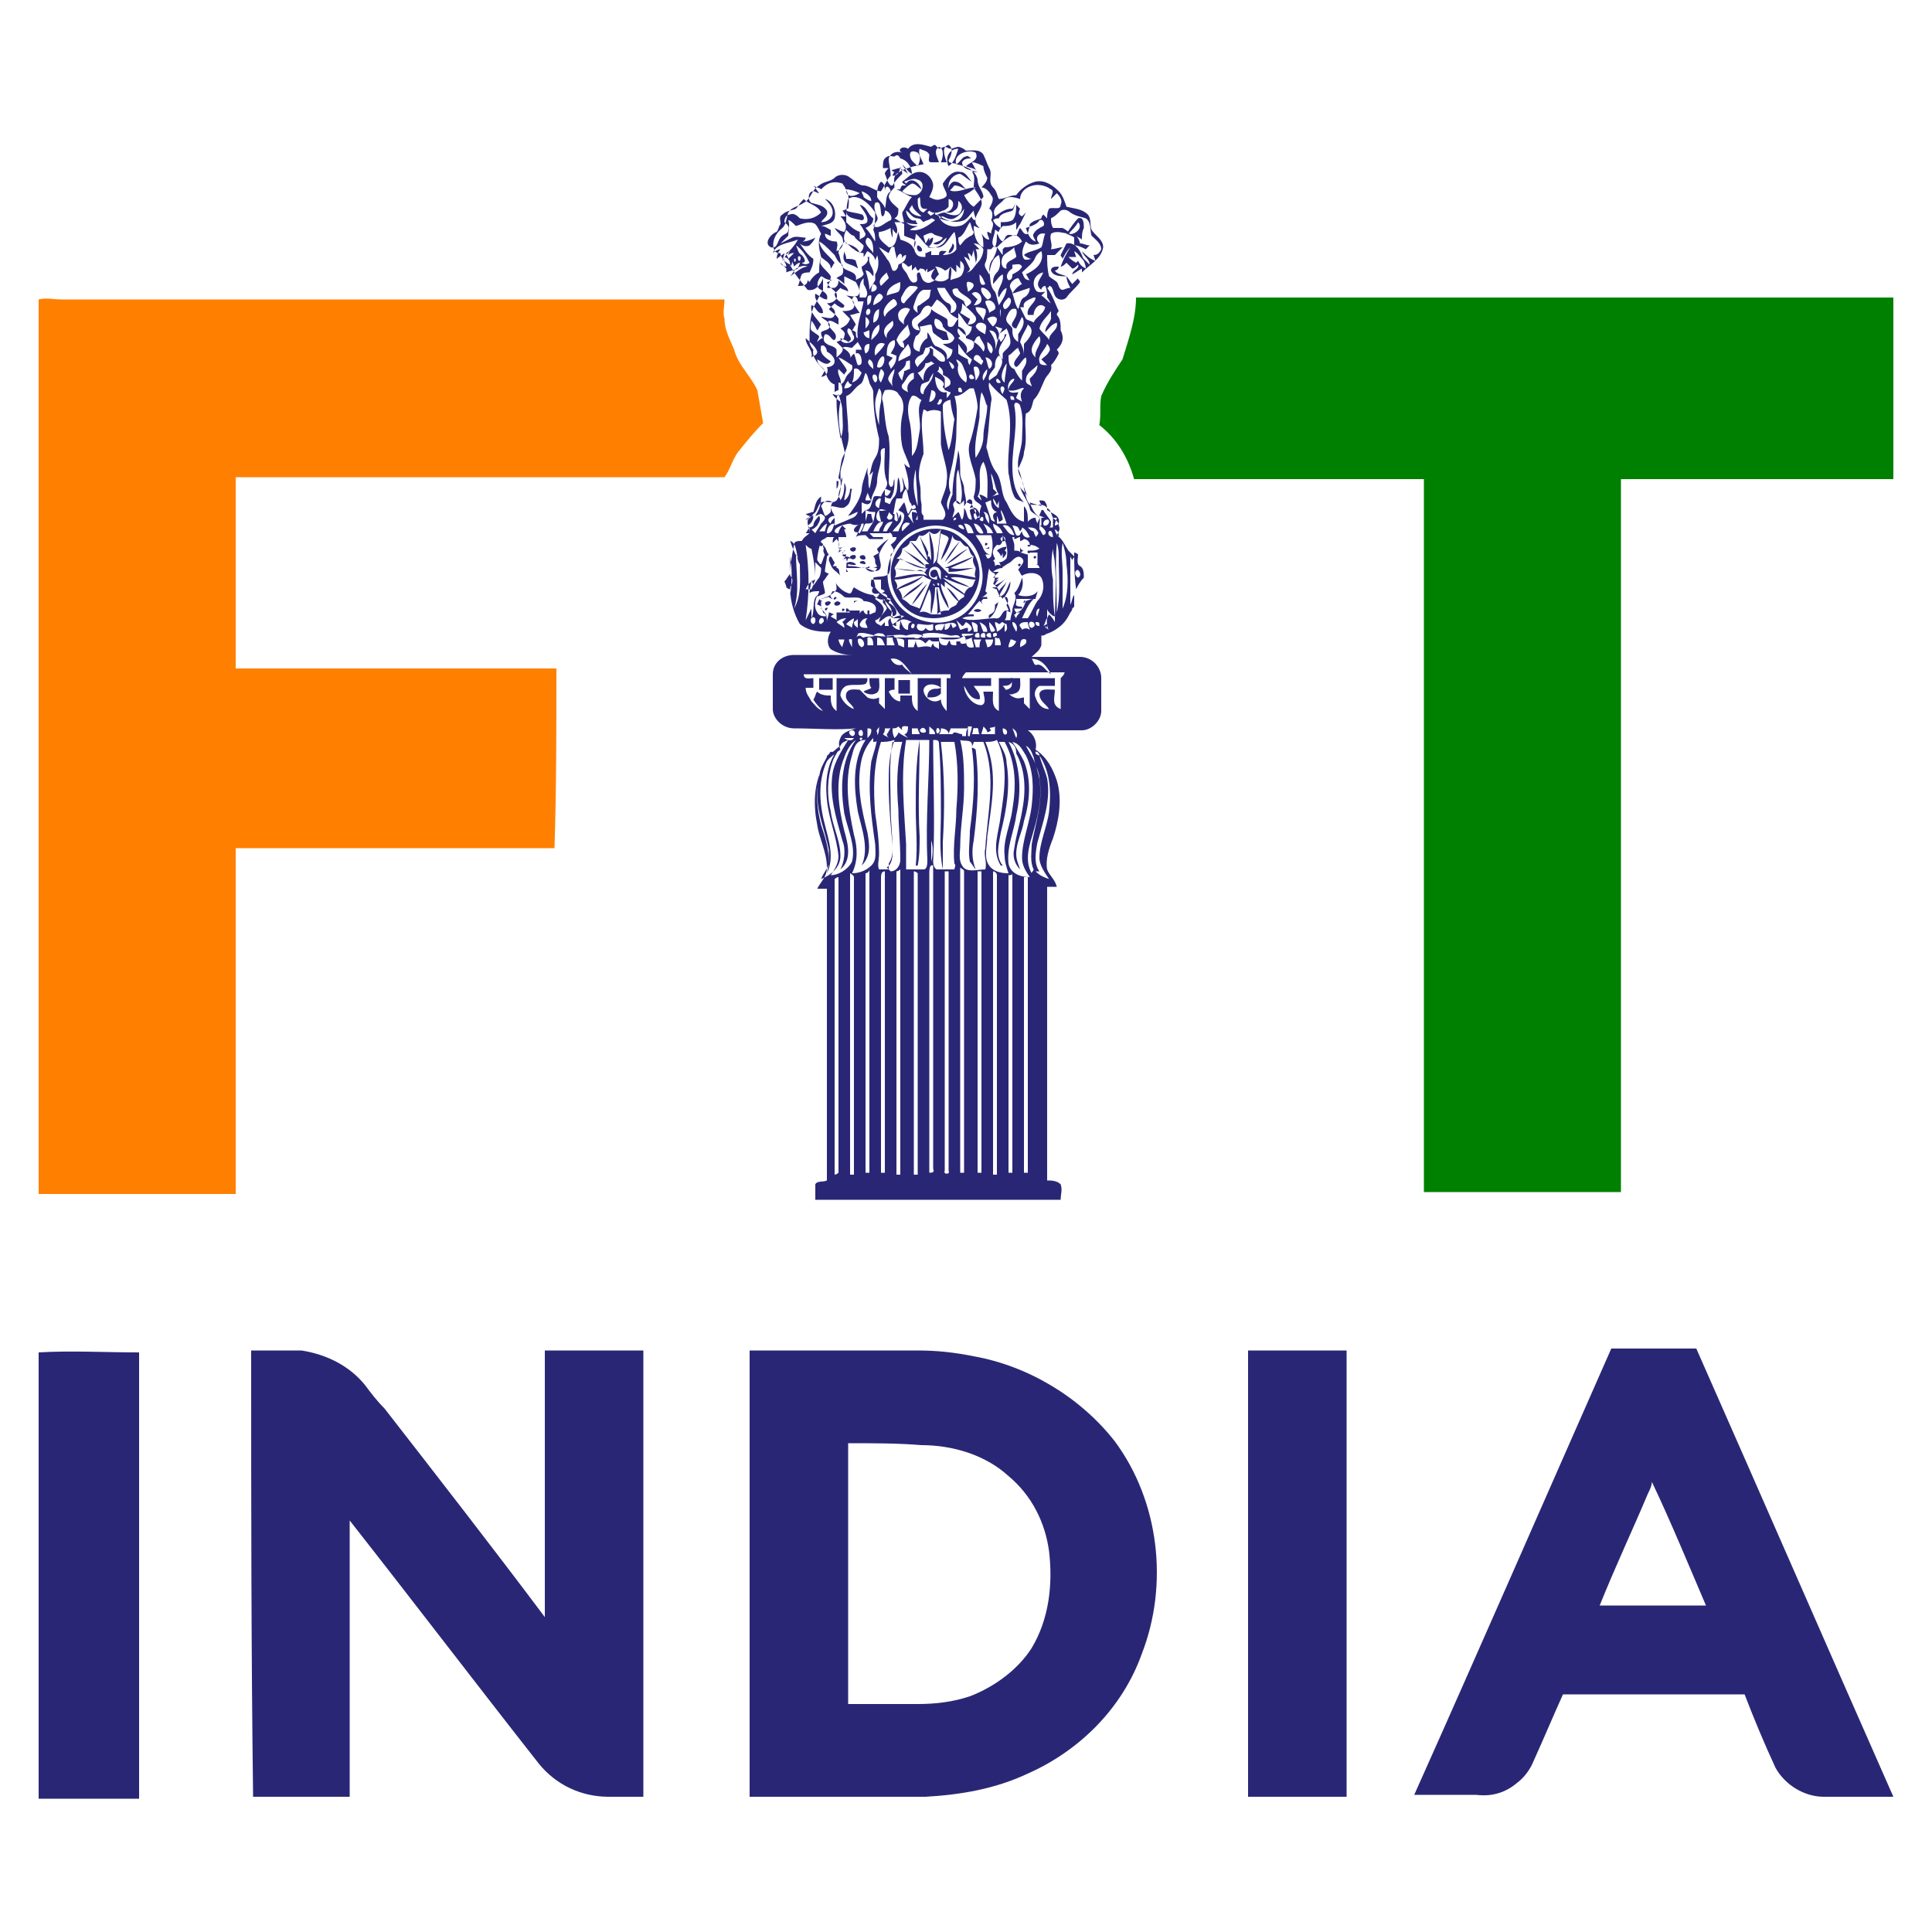
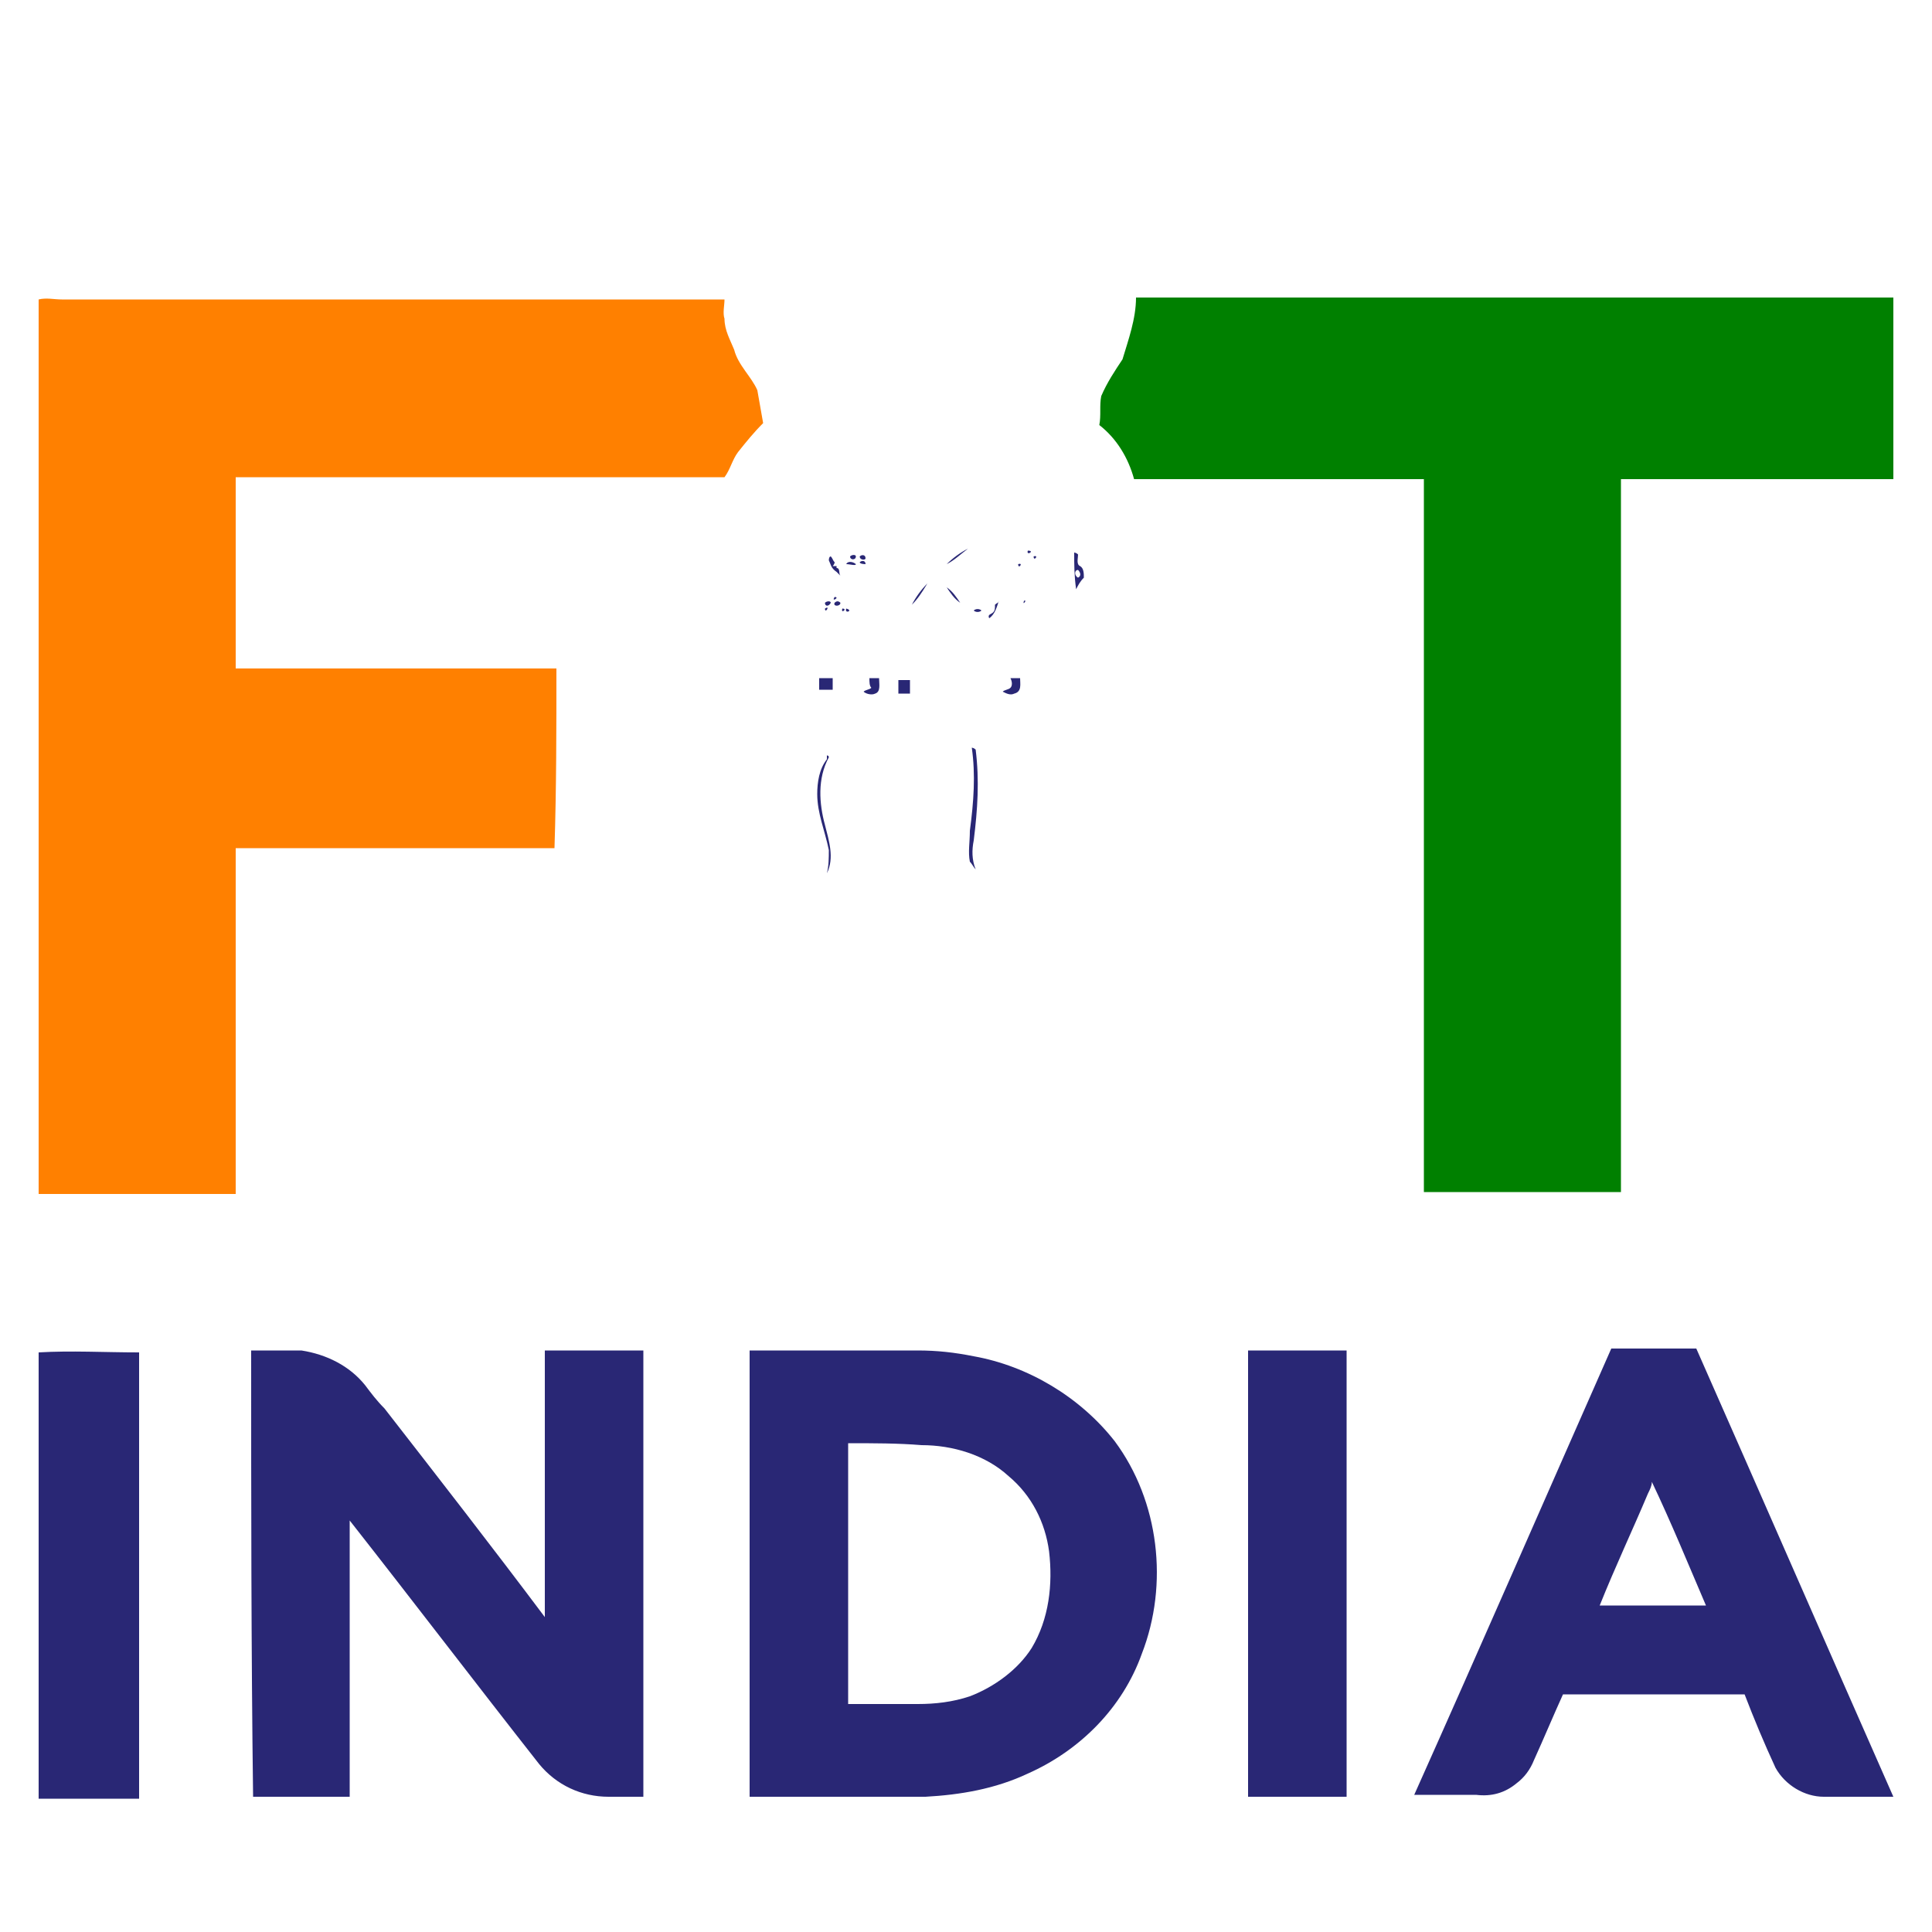
<svg xmlns="http://www.w3.org/2000/svg" width="100" height="100">
-   <path fill="#292775" d="M47 7.7c.3-.4.8-.2 1.2-.1 0 0 .1-.1.2-.1l.2.2c.1 0 .2-.1.3-.1.1 0 .2.1.3.1.1 0 .3-.1.4-.1.1 0 .3.1.4.2.3 0 .7-.1.9.2.1.2.2.5.3.7.2.3-.1.7.2 1 .2.2.2.4.3.6.3 0 .6-.2.9-.2.2-.3.6-.6 1-.7.5-.1.9.2 1.2.5.2.2.3.5.4.8.4.1.8.1 1.1.4.2.2.1.6.2.8.2.3.6.5.6.9-.1.6-.7.9-1.1 1.3v-.2c-.2.1-.3.2-.5.3 0-.2.4-.3.3-.5-.1.1-.2.2-.3.2l-.3-.3c-.1.1-.2.2-.3.2.1-.3.3-.7.5-1-.2.2-.3.4-.4.6 0-.1-.1-.1-.1-.2l.3-.6c.5-.1.8.5.9.9-.2-.2-.3-.4-.5-.5l.1.3h-.4c.1.1.2.2.4.3l.1-.1c.1.2.2.3.4.4 0-.2-.1-.4-.2-.6l.4.4c0-.3-.3-.4-.4-.7.2.2.4.4.7.5l-.1-.3c.2 0 .3-.1.4-.3 0-.3-.3-.5-.5-.7-.1-.3 0-.7-.3-.9-.3-.1-.5-.1-.8-.3-.1-.1-.3-.2-.5-.1-.2.2-.3.3-.5.4 0 .2 0 .3.1.5h.5c.2.1.3.2.4.3-.3 0-.7-.2-1 0-.1.3.1.5 0 .8.2 0 .4-.1.6-.1l-.4.4h-.4c0 .4 0 .7.1 1.1.1.1.3.2.4.3.1.1.1.4.3.4.1 0 .2-.1.4-.1-.1-.2-.2-.4-.2-.6-.3 0-.7 0-.8-.3 0-.2.2-.2.4-.2 0 .1-.1.2-.2.2.1.2.4.2.6.3.1.1.2.3.3.4l.3-.3c0 .1.1.1.1.2-.2.3-.5.5-.7.8-.2.2-.5.1-.6-.1-.1-.2-.1-.5-.3-.5 0 0 0 .1-.1.1.3.4.4.8.6 1.2 0 0-.1.1-.1.2.2.2.2.5.2.8.2.4.1.7-.2 1 0 0 .1.1.1.2-.1.2-.2.4-.4.6.1.3-.2.5-.3.7-.2.4-.3.8-.6 1.1-.1.3-.1.6-.4.7-.1.7.1 1.3-.1 2 0 .3-.2.6-.3.9 0 .3.3.6.3 1 .1.3.1.6.3.8.3.1.7-.1.9.2.2.1.2.3.3.5.1.1.3.2.3.4.1.2 0 .3-.1.5.3.2.4.5.6.8l.3.3c0 .1-.1.1-.1.2l-.1-.2v2.5c.1-.2.1-.4.2-.5v.6l-.1.1s0 .1-.1.2c-.1.2-.2.4-.4.6-.2.2-.5.4-.8.5 0 0-.1 0-.1-.1v-.2c.1 0 .2.1.2.2-.1-.3-.2-.6 0-.9.1.1.2.2.3.4 0-1 .1-2 0-3 0-.3-.1-.5-.1-.8-.1.5-.1 1.1 0 1.6 0 .6 0 1.3.1 1.9-.1 0-.2-.1-.2-.1-.1-.1-.2-.2-.2-.3v.5c-.1.1-.1.3-.2.4l.2-.1v.2l-.1-.1c0 .1.1.2.1.3 0 .1-.1.2-.3.2v.5c-.1.3-.3.4-.5.6h2.5c.6 0 1.1.5 1.1 1.1v1.7c0 .5-.5 1-1 1h-2.8c.3.2.5.6.4 1 .6.4.9 1 1.1 1.6.3 1 .1 2.1-.2 3-.2.5-.4 1.1-.3 1.6.1.3.4.5.5.9h-.5v15.2c.2 0 .5 0 .7.2.1.3 0 .5 0 .8H42.2v-.8c.1-.2.4-.1.6-.2V46h-.5c.2-.4.5-.6.5-1.1 0-.8-.4-1.5-.5-2.2-.2-1-.2-2.1.3-3 .2-.4.5-.6.9-.9-.1-.2-.1-.4 0-.6.1-.3.5-.4.8-.5-1 .1-2.1 0-3.2 0-.6 0-1.1-.5-1.1-1v-1.8c0-.6.5-1 1.1-1h3c-.4 0-.8-.1-1.1-.3-.2-.2-.2-.6 0-.9-.5 0-1.1 0-1.6-.4-.3-.5-.5-1.2-.5-1.8-.1 0-.2-.1-.2-.1 0-.1-.1-.3-.1-.3h.3v.3c.1-.2.2-.4 0-.6v.3h-.3c.1-.1.2-.3.3-.4 0-.5.1-1 .2-1.5 0-.2.2-.2.4-.2.1-.2.3-.3.4-.4 0-.2-.1-.4-.1-.6 0-.2.2-.2.3-.4.2-.1.2-.4.4-.6.2-.1.6.1.8-.1.3-.4.2-.9.2-1.4 0-.4.3-.8.2-1.2-.2-.8-.4-1.6-.2-2.5-.1-.1-.3-.2-.4-.4.1 0 .4.2.5-.1 0-.2 0-.5-.2-.5v.4c-.1 0-.2.1-.2.1v-.4c-.3-.1-.4-.4-.5-.7-.3-.3-.7-.7-.6-1.1-.1-.1-.2-.3-.2-.4 0-.6 0-1.2.2-1.8.2-.3.3-.6.5-.9v-.6c-.1.3-.4.7-.8.6-.3-.4-.7-.8-.9-1.3-.2-.1-.5-.3-.5-.6-.1 0-.2 0-.3-.1-.2-.4 0-.9.4-1.2.2-.2.2-.5.3-.8.2-.3.5-.3.8-.5.4-.2.4-.7.8-.9.2-.2.6-.2.8-.4.2-.2.6-.2.8 0 .2.1.4.4.7.4.3 0 .6.3.9.3.2-.3.3-.6.5-.8 0-.3-.1-.6-.1-.9.1-.3.4-.4.7-.3-.3-.1 0-.4.3-.2m.6 0c-.1.3.1.5.2.8-.5.1-1 .2-1.4.5-.2.2-.1.5-.1.7-.1.1-.3.3-.3.5.1.3.3.4.5.6 0 .2 0 .4-.2.5.2.1.3.2.5.3 0-.2-.1-.4-.1-.6.2-.3.3-.6.5-.8-.3-.1-.5-.3-.8-.4h.2s0-.1.1-.2h.2c-.1-.1-.2-.1-.2-.2.3-.2.5-.5.9-.5s.7.4.7.7c0 .2-.1.4-.2.6.2.1.4.2.6.1.1 0 .3-.1.3-.2 0-.2-.2-.4-.2-.6.2-.3.5-.7.9-.6.3 0 .4.3.6.5-.2-.1-.4-.3-.6-.4-.3 0-.6.3-.6.6-.1.2.1.3.3.3.4 0 .7-.2 1.1-.2-.2.2-.4.3-.6.4.1.2.3.5.5.6l.5-.5c0-.3-.3-.5-.3-.9-.1-.5-.6-.7-1.1-.8-.1-.1-.4 0-.4-.2.1-.2.3-.6 0-.8-.4.1-.2.6-.1.9h-.3c.1-.2.2-.7-.1-.8-.3.2-.1.5 0 .8h-.4c-.2 0-.1-.2-.1-.4-.1-.2-.3-.2-.5-.3m1.5.9c.3-.2.4-.6.5-.9-.5 0-.7.5-.5.9m-2.8-.5c-.2 0-.3-.1-.5.1-.1.1-.1.3-.1.5h.3c-.1.1-.2.2-.2.3.1.2.1.4.3.6h.1c.1-.2.3-.4.5-.6 0-.2-.1-.3-.1-.4 0 .2-.1.5-.4.5 0-.1.1-.2.1-.2-.1 0-.1-.1-.2-.1.2 0 .3-.1.5-.1.1.1.3.2.4.3-.1-.2-.2-.3-.3-.5.2.2.3.4.5.5 0-.3-.2-.7-.6-.8-.1-.2-.2-.2-.3-.1m.8-.1c0 .3.2.4.4.6.1-.2.2-.5 0-.7-.2-.1-.4-.1-.4.1m2.4.5c.2-.1.3-.4.5-.4.1-.1.2.1.3.1-.2 0-.4 0-.5.2 0 .4.5.4.8.5-.1-.2-.4-.2-.6-.3.2-.2.7-.3.5-.7-.4-.2-1.2.1-1 .6m.8-.1c.1.2.2.4.3.5h-.3c.2.2.1.5.1.8.1.2.3.4.4.7.1.4-.4.7-.3 1.1 0 .1.1.2.2.3-.1 0-.2-.1-.3-.1 0 .4.1.9.5 1.1 0-.2 0-.5-.1-.7.1.1.2.3.4.3 0-.1-.1-.2-.1-.4 0 0 .1 0 .2.1 0-.2.1-.3.1-.5 0-.1-.1-.2-.1-.2.1-.2.1-.5-.1-.6.1-.2.3-.5.1-.7-.1-.2-.3-.4-.5-.4.1-.1.3-.3.3-.5-.1-.2-.2-.4-.2-.6-.4-.2-.5-.2-.6-.2m-3.5 1l.1.1c.3-.4.7 0 .8.3-.2-.1-.3-.3-.5-.3-.2.1-.3.2-.5.4.2.2.5.2.7.2.4-.1.5-.7.1-.8-.2-.1-.4 0-.7.1m-4.3.4c-.1-.1-.3-.1-.4-.2.1.1.2.3.3.4-.1 0-.2-.1-.3-.1-.3 0-.3.5-.1.6.3.1.6.1.8.4.1.3-.2.4-.3.6.3 0 .6-.2.6-.5s-.2-.5-.4-.7c.4.1.6.6.5 1-.1.3-.4.3-.7.4.2 0 .3.1.5.2v.3c-.1 0-.2-.1-.3-.1 0 .3.3.4.6.4.1.2 0 .3 0 .5.3-.1.4-.4.3-.7-.1-.2-.3-.3-.4-.5.2.1.4.2.5.2.2-.3 0-.6-.2-.8h.3c-.1-.1-.1-.2-.2-.3.1 0 .2-.1.3-.1.1-.5 0-.9-.3-1.3-.6-.2-.9.1-1.1.3m2.9.4c.1.2.4.4.4.6.1-.3 0-.7.3-.9 0-.1-.1-.2-.1-.2-.1-.1-.2 0-.2.2 0-.2 0-.4-.2-.5-.2.2-.2.5-.2.8m7.4.1c-.3-.1-.7-.2-.9.1-.2.2-.6.4-.4.8.3-.2.5-.4.9-.4.1-.1.1-.2.2-.3-.1.1-.1.3-.2.4-.2.1-.6.1-.7.4-.1 0-.2 0-.3.1.1.2.2.3.4.4v-.3c.2 0 .4 0 .6-.1.2-.2.2-.6.2-.8l.2.2c-.1.2-.1.3.1.4l.2-.2-.3.6c-.1.1-.1.2-.2.3v-.4c-.2.2-.5.2-.7.2-.1.1-.2.2-.2.3-.1 0-.1-.1-.2-.1 0 .3-.3.7 0 .9.1-.2.1-.5.1-.7.1.1.1.3.3.4.1-.1.1-.2.2-.3.1-.1.3 0 .5 0 .1-.1.1-.3.2-.4.1.1.2.4.4.3 0-.1.1-.3.1-.5.2-.2.4-.2.6-.3 0-.1.1-.2.1-.2l.2.2c0-.2 0-.3.1-.5.2-.1.6.1.6-.2.1-.2 0-.4-.2-.6l-.3.3c0-.2.2-.4 0-.5-.7-.5-1.6-.1-1.6.5m-9-.5c0 .1 0 .2.1.3.2.1.4 0 .6-.1-.2-.1-.5-.2-.7-.2m.8.1c0 .1.1.2.1.3.1.1.3.2.4.2 0-.2-.2-.4-.5-.5m-.7.4c-.1.4-.1.8-.1 1.2.2.2.4.4.7.5v.4c.1-.1.3-.1.3-.3-.1-.2-.2-.4-.3-.5.2 0 .4 0 .4-.2 0-.3-.3-.6-.4-.8.4.1.4.5.7.7 0 .3-.2.4-.4.5.2.2.3.4.5.7 0-.2 0-.4-.1-.6.1-.3.1-.6.1-.9-.4-.6-1-1-1.4-.7m3.6 0c0 .3 0 .6.3.7l.2-.2c-.5.1-.3-.4-.4-.6l-.1.1m1.6 0v.4c-.1.1-.2.2-.3.2.4.3.8-.5.3-.6m-7.9.5c-.2.1-.5.1-.7.3-.2.1-.1.3-.1.5-.1.1-.1.3-.2.4-.3.1-.7.6-.3.8.4.1.3-.4.6-.6.1-.1.3-.1.3-.3.1-.2-.1-.3-.2-.4 0-.2.1-.4.3-.4.2-.1.4.1.5.2.4.1.8 0 1.1-.3-.2-.4-.6-.4-.9-.7-.2.2-.3.4-.4.5m4.1-.3c-.1.2 0 .5.1.7.1.2-.1.3-.2.5.3.2.6-.2.9-.3.1-.1 0-.3-.1-.4 0 0-.1-.1-.2-.1 0 .1 0 .2-.1.3-.2 0 0-.9-.4-.7m4.3-.1c0 .2 0 .4-.2.5-.2.2-.4.1-.6 0-.2.1-.5.2-.7 0l-.1.1.2.2c-.2.1-.4.2-.7.1-.3 0-.4-.3-.6-.4 0 .2.2.6.5.5 0 .1.1.2.1.2-.2 0-.4 0-.6-.1.2.2.4.2.6.2-.2.1-.3.1-.4.2.5.1.9-.2 1.3-.5 0 0-.1-.1-.2-.1-.1.1-.3.1-.4.2l-.2-.2c.3 0 .6-.1.8-.3v.1s.1 0 .2.1c.1.4.7.6 1 .5.3 0 .5-.3.7-.5 0 .1.1.2.2.2 0-.2-.1-.3-.1-.5-.2.2-.3.4-.5.5-.5.2-1 0-1.4-.3.1 0 .2-.1.4-.1.2.1.5.2.7.1.2-.1.3-.5 0-.7m-2.5.5c.1.2.4.3.6.3-.2-.2-.4-.3-.5-.6 0 .1-.2.2-.1.3m2.3.4c-.2.1-.4 0-.6-.1-.1 0-.1.1-.2.1.3.1.6.2.9.1.2 0 .4-.3.4-.6-.1.2-.3.4-.5.5m3.7.5c.1.3.2.6.5.7 0-.1-.2-.3-.1-.4.1-.2.3-.3.5-.4.1-.1 0-.4-.2-.3-.1.2-.4.3-.7.4m-12.3-.4c.1.3 0 .5 0 .8l-.4.4.6-.3c.2-.1.5 0 .7 0 0 .1-.1.2-.2.2.3 0 .5-.1.7-.2-.1.2-.2.3-.3.4-.2.1-.4 0-.5-.1.2.3.4.6.7.8 0 .3-.1.5-.2.7-.1 0-.3 0-.4.1-.1.2-.1.4-.2.6.2 0 .5 0 .5-.3l.1.1c.1-.2.3-.4.5-.5 0-.3 0-.5.1-.8-.1-.4-.2-.8 0-1.2-.1-.2-.2-.4-.3-.5-.3-.2-.7 0-1 .1-.2-.2-.3-.3-.4-.3m5.5.1c.1.2.2.4.1.6-.1-.1-.2-.2-.2-.3v.5c-.1-.2-.1-.4-.1-.5-.2.1-.4.2-.6.2-.1.4.3.6.5.8.4 0 .4-.5.5-.8 0 .1.1.3.1.4.3.1.6.2.7.5 0-.1.2-.4 0-.5-.2-.1-.3-.1-.5-.2v-.7h-.5m3.9 0c-.2.3-.3.7-.6.8 0 .1 0 .3.1.4.1-.1.2-.3.4-.4.1-.1.3-.1.3-.3-.1-.1-.1-.3-.2-.5m-6.4.4c-.1.2-.2.5 0 .7.3.1.6.2.7.5.1-.1.2-.2.2-.4-.2-.2-.4-.3-.5-.5-.1 0-.2-.1-.2-.1l-.2-.2m4 .3c0 .1.1.3.1.4.1-.1.1-.2.2-.3v.2c0-.1.1-.2.2-.2 0 .2-.1.4-.3.5.4.1.9-.1 1-.5-.2.1-.4.5-.7.3.2-.1.4-.1.5-.3-.2-.1-.4-.1-.5-.2-.1-.1-.3 0-.5.1m6 .4c-.3.1-.5.1-.7-.1-.1.2-.3.6-.1.9.1.1.3 0 .4 0-.1 0-.3-.1-.4-.2.2-.2.6-.2.9-.4.1-.2.1-.5.2-.7-.3-.1-.6.2-.3.5m-6.4-.5c0 .3-.2.7 0 1 .1.2.3.2.5.2v-.2c.1 0 .2-.1.3-.1v.2h.4c0-.3.2-.2.4-.2l-.2.2c.3 0 .6-.1.7-.3 0-.3 0-.6-.1-.9-.3.3-.5.9-1 .8-.5.1-.6-.4-1-.7m5 .1c-.3.1-.5.3-.8.6.1.1.2.3.3.4v-.3l.1-.1c.3 0 .7-.1.9-.3-.1-.2-.3-.4-.5-.3m-7.5.1c-.3.3.2.6.3.8 0-.3 0-.7-.3-.8m-4.9.8c.1-.1.3-.2.4-.2-.1.1-.2.3-.2.5.1-.1.3-.2.4-.3 0 .1-.1.3-.1.4.2-.4.6-.7.8-1.1-.5.2-1.1.2-1.3.7m2.4-.6c.1.5.5.7.8 1.1-.1.1-.1.2-.2.3 0-.3-.3-.4-.5-.6 0 .1-.1.3 0 .4.1.2.4.4.5.6 0 .2-.1.4-.2.6h.4c.2-.1.2-.3.2-.4.1.2.5.3.5.6-.1-.1-.3-.1-.4-.2l-.3.3c0 .3.3.4.5.6 0 .3-.4 0-.5-.1l-.3.3c.2.2.4.3.5.5v.3c-.2-.1-.3-.2-.5-.2-.2.4.6.6.3 1-.2 0-.2-.3-.5-.3-.1.2-.1.4.1.5.1.1.4.1.5.3v.4c.1-.1.4-.3.3-.5l-.3-.3c.2-.1.4-.1.4-.3.1-.2-.1-.3-.2-.4.2-.1.4-.2.5-.5l-.4-.4c.2 0 .5 0 .6-.2.1-.3-.2-.5-.4-.6.2 0 .4.1.6 0 .2-.2 0-.5-.1-.7l-.6-.3v.4c-.1-.1-.2-.2-.4-.3.1-.1.2-.1.3-.2.1-.2 0-.4 0-.5-.2-.1-.3-.3-.4-.5-.5-.5-.6-.6-.8-.7m8 .1l.3.3h-.2c.1.2.1.5 0 .7 0-.2-.1-.5-.1-.7 0 .1-.1.3-.1.4 0 0-.1-.2-.2-.2 0 .1.1.3.1.4-.1-.1-.2-.2-.3-.2l.3.6c0 .1-.1.2-.2.2.3 0 .4-.3.6-.5.2-.2.3-.5.3-.7-.1-.2-.3-.3-.5-.3m-7 .5c.1.2.1.5.2.7.2.3.8.2.7.7.1-.1.3-.1.4-.3 0-.1-.1-.2-.1-.4.2-.1.4-.3.3-.5h.1c-.1.4.3.6.2 1-.1-.1-.2-.3-.4-.3.1.3.2.7.2 1 .1-.2.2-.3.3-.5v-.3c.2-.3.2-.7.1-1 0 .1-.1.2-.1.3 0-.2-.2-.4-.4-.5-.1.1-.1.2-.2.3v-.2c-.2 0-.4-.1-.5-.2-.2-.1-.3-.3-.5-.4-.2.3-.3.4-.3.6m-2.2-.4c.1.2.1.4.3.5.1.1.3.4 0 .4.1.1.3.1.4 0-.2-.4-.4-.7-.7-.9m4.8.4c-.2-.1-.3-.2-.5-.3.1.2.3.4.4.6.2.2.2.4.3.6.2.1.3-.2.3-.3.2-.1.4-.2.4-.5-.1 0-.2.1-.2.2 0-.4-.2-.3-.3 0 0-.2-.1-.4-.1-.6-.2-.1-.2.1-.3.3m5.3-.2h-.2c0 .2 0 .5-.1.7-.1.2.1.4.2.6 0-.3 0-.6.2-.8.1-.2.2-.4.2-.6-.2-.1-.2 0-.3.1m-10.6.2c0 .1.1.2.1.3l.3-.3c-.1 0-.2 0-.3.1 0-.1.1-.2.1-.3 0 .1-.1.1-.2.2m11.2.2c-.1.2-.1.6.2.6-.1-.4.3-.4.5-.6 0-.2-.1-.3-.1-.5-.2.2-.5.3-.6.5m1.7 0c-.1.3-.4.5-.7.8.1.2.1.4.4.4-.1-.1-.1-.2-.2-.3.2-.1.4-.2.6-.4.2-.2.3-.5.2-.8 0 0-.2.1-.3.3m-12.3 0c0 .1 0 .2.1.2.1-.2 0-.3-.1-.2m9.9.8c.1.3 0 .7.3 1 .1.2.1.4.2.7.2-.3.4-.6.4-.9-.2.1-.3.3-.4.5-.2-.4.3-.7.2-1.2-.2.1-.3.3-.5.5 0-.2 0-.4.2-.6.2-.2.2-.6.1-.9-.4.2-.4.6-.5.9m-10.6-.8c-.1.2.1.3.1.5-.1 0-.3-.1-.3-.2l.3.3v.2c.2-.1.4-.1.6-.2 0-.1.1-.2.1-.3-.1 0-.2.1-.3.2 0-.1-.1-.2-.1-.3 0 .1 0 .2-.1.3 0-.2 0-.4-.3-.5m.5.1c0 .4.2-.1 0 0m8.6.1v.4l-.2-.2v.4l-.3-.3c-.1.1-.2.2-.3.2-.1-.1-.3-.2-.5-.2.1.1.1.2.2.4-.1.1-.2.2-.2.3.2.1.5.1.7-.1 0-.2 0-.4.1-.6.1.2 0 .5 0 .7.2-.1.5-.1.6-.3.1-.2.2-.5-.1-.7m-3 .1c-.1.3.2.4.3.7.1.2.2.4.4.3.2-.1-.1-.5.2-.5.1.2.1.4.3.5.2.1.3 0 .5-.1-.1 0-.2-.1-.2-.2s.1-.3.2-.4l-.4.2v-.2s-.1.1-.1.2c0-.2-.2-.2-.3-.2 0 0 0 .1-.1.1 0 0-.1-.1-.1-.2l-.2.2v-.3s-.1.1-.2.1c-.1-.1-.2-.2-.3-.2m5.7.1v.2c-.2.1-.4.4-.2.6.2 0 .2-.2.2-.3.2-.1.4-.2.5-.4-.1-.2-.3-.1-.5-.1m-11.2.2c-.1.1-.2.3-.3.4.3-.2.6-.5.9-.5-.2-.1-.4 0-.6.1m4.4.9l.4-.4c0-.1-.1-.2-.1-.3-.2.2-.5.4-.3.7m2.8-.6c0 .1 0 .1 0 0m5.2.8c.1.2.4.1.5.1l-.2.2c.2.1.3.3.5.4-.1-.1-.1-.2-.2-.3 0-.2 0-.4-.1-.6-.1 0-.2.1-.2.2-.4-.3 0-.6.1-.9-.5.1-.6.6-.4.9m-11.1-.7c-.2.2-.3.6 0 .7.1.1.4.2.3.5-.2 0-.4-.2-.6-.3-.1.4.4.6.4 1-.3.1-.4-.4-.6-.4-.1.4.3.7.5 1-.1.1-.1.2-.2.3-.1-.2-.2-.4-.3-.5 0 .1-.1.4 0 .5.1.1.3.2.4.3 0 .1-.1.2-.1.3.1-.1.2-.2.3-.2-.1-.1-.1-.2-.1-.3.1-.1.3-.1.4-.2.2-.3-.2-.4-.4-.6.2 0 .6.2.7-.1.1-.3-.2-.4-.4-.6.3 0 .6-.2.5-.5-.1-.2-.4-.3-.5-.6.1 0 .2-.1.3-.1-.4 0-.5-.2-.6-.2m8.2-.1c0 .2 0 .7.3.5-.1-.2-.1-.3-.3-.5m1.6.5c-.1.2.1.3.1.5.1.2.1.5.3.8.1-.2.1-.5.3-.6.2-.1.3-.3.3-.5l-.9.3c.1-.2.3-.4.5-.5-.1-.1-.1-.2-.2-.3-.1 0-.3.1-.4.3m-7.8.7h.3c.2-.2 0-.5-.1-.7v-.3c-.3.3-.2.7-.2 1m1.4-.1c.2-.1.4-.1.6-.2.1-.1.1-.3.1-.5-.3.1-.7.3-.7.7m4.2-.2c.2-.1.5-.4.1-.5-.3-.1-.1.3-.1.5m-4.9-.4c-.1.1-.1.3-.1.4.3 0 .4-.3.1-.4m1.9.1c-.2.1-.3.3-.4.5-.1.1-.1.4.1.4.2-.3.5-.5.7-.8 0-.1-.2-.1-.4-.1m1.4.1c.1.3.3.7.6.8.2.1.1.3.1.5.3 0 .4-.4.2-.6-.2-.2-.3-.4-.5-.7h-.4m.8.1c0 .4.4.4.6.6 0 .1.1.2.1.3.1-.1.4-.2.2-.4s-.5-.3-.6-.5c0-.1-.2-.1-.3 0m1.5-.1c-.1.2.2.5.3.6.5-.1-.1-.7-.3-.6m-3.5.9c-.1.2.1.3.2.4 0-.1-.1-.4.1-.4.1-.1.3-.2.4-.3.2-.1.1-.4.2-.5h-.4c-.3.1-.4.5-.5.8m3-.6l.3.3c-.1.1-.1.2-.2.3.2 0 .4-.1.4-.3 0-.3-.3-.5-.5-.3m-5.1.6c.2-.1.4-.2.5-.4 0-.1-.1-.2-.2-.2-.2.1-.3.4-.3.6m-1.1-.3c.1.3.2.4.4.7-.2 0-.3.1-.5.1.1.2.2.3.3.5-.1.1-.1.2-.2.3.1 0 .2.1.2.1 0 .1 0 .3.1.3-.1-.6.2-1.3.3-1.9h-.3c0-.2-.2-.4-.3-.1m.8.3c.2-.1.2-.3.2-.5-.3-.1-.2.4-.2.5m7.3-.4c-.2.2-.4.4-.2.6.2 0 .5-.5.2-.6m.8.5h-.2l.3.6c.1.1.3.1.4.2.1-.3.5-.4.6-.8-.3-.3-.6.1-.6.4h-.3c-.1-.4.4-.6.4-.9h-.1c-.2.1-.6.2-.5.5m-7.2.5c.1-.3.4-.4.6-.6.1-.1-.1-.4-.2-.3-.3.2-.6.6-.4.9m2.4-.5c-.2-.2-.4 0-.5.2-.1.3-.5.3-.5.6s.2.4.4.4c0-.1-.1-.2-.1-.3.2-.3.7-.4.7-.8.2.2.5.3.8.5.1.1 0 .3.1.4.3.1.3-.2.5-.4-.2-.1-.4-.2-.5-.4-.1-.2-.3-.4-.6-.6-.1.1-.2.3-.3.4m2.8-.3c0 .2.2.4.2.6.1-.1.2-.1.3-.2.1-.2-.2-.6-.5-.4m-1.2.1c0 .2 0 .3-.1.5.2.1.3.2.5.3 0 .1-.1.2-.1.3.2 0 .5-.1.4-.4-.2-.3-.5-.5-.7-.7m.7.2c0 .3.3.4.4.7 0-.2.2-.4.1-.6-.2-.1-.4-.1-.5-.1m-5.6.1c-.1.1-.1.3 0 .3.2 0 .2-.4 0-.3m1.6.4c0 .2.2.3.3.4-.1-.3.2-.5.3-.8-.3-.2-.7.1-.6.4m5.6 0c-.1.3.2.4.3.6 0 .3 0 .5.3.7v-.4c.2-.3.4-.6.2-.9l-.3.6c-.1 0-.3-.1-.2-.3.1-.2.3-.4.2-.7-.3-.1-.4.2-.5.4m-6.9.3c.3-.1.3-.4.3-.7-.3.1-.3.5-.3.7m6.6 0h.1v.3c-.1 0-.3-.1-.4-.1.2.2.3.5.1.7 0-.3-.1-.5-.4-.5.2.3.4.6.3 1 .1-.2.1-.4.2-.6l.1.2c.1-.1.2-.2.2-.4h.1c-.1.3-.4.6-.4.9 0 .2.1.3.2.4v-.3c.1-.2.4-.3.4-.6 0-.2-.1-.5-.2-.7-.1.1-.3.2-.4.3.1-.1.2-.3.2-.4-.2-.3-.1-.6-.1-.9-.1.1 0 .5 0 .7m2 .3c.1.2.4.4.5.6 0-.4.5-.5.4-.9-.3.1-.4.3-.6.5 0-.3.2-.4.3-.7v-.4c-.2.3-.5.5-.6.9m-4.2-.8v.7c.3.1.4.3.4.5.2-.1.3-.3.3-.5-.3 0-.4-.4-.7-.7m1.5.3c.1.2.2.3.3.4.1-.1.2-.2.2-.4-.1-.2-.4-.1-.5 0m-6.3-.1v.6c.2-.2.3-.4 0-.6m3.6.1c-.1.2 0 .4.1.5.2.1.3.1.5.2 0 .1.1.3.1.4h-.3c-.1-.1-.3-.2-.4-.3-.2-.1-.1-.3-.2-.5-.2 0-.4.1-.6.1.1.2 0 .4-.2.5-.1.3-.3.7.2.8 0-.3.2-.6.4-.7v-.3c.2.2.2.5.4.7.3.1.7.3.6.7.2-.1.3-.3.3-.5-.2-.1-.4-.2-.5-.3.2 0 .5 0 .6-.3-.1-.3-.4-.3-.6-.6 0-.2-.2-.4-.4-.4m-2.6.5c-.1.2 0 .4.1.5-.1-.4.5-.5.3-.9-.1.1-.3.2-.4.4m4.7-.1c.1.2.3.3.5.4 0-.2.1-.4 0-.5-.1-.1-.4-.2-.5.1m-5.4.7c.2-.2.5-.4.4-.8-.3.2-.4.5-.4.8m1.3 0c.1.2.2.4.4.4 0-.1 0-.3-.1-.3.1-.1.3-.2.4-.4 0-.2-.1-.3-.1-.5-.2.2-.5.5-.6.8m6.4.1c.1.2.2.4.2.7v-.6c.3-.3.6-.7.2-1-.1.3-.3.5-.4.9m-8.9-.7c-.2.3.4.5 0 .7-.1-.1-.2-.1-.4-.2 0 .4.8.3.7-.1-.1-.1-.1-.4-.3-.4m5.8.4l-.1.1c.2.2.6.4.4.8.1-.1.4-.2.4-.4.1-.3-.2-.3-.4-.4 0-.1 0-.2-.1-.2l-.3-.3c-.1.1 0 .3.1.4m-5-.2c0 .1.1.3.3.3v-.4c-.1 0-.2.1-.3.1m5.7.5c.2.1.4.3.5.5.2-.3-.1-.5-.2-.8-.2 0-.2.2-.3.3m3 .4c0 .2.1.3.2.4-.1-.4.4-.7.2-1.1-.2.2-.4.5-.4.7m-11.7-.6c0 .4.4.6.3 1 .1-.1.3-.1.3-.3-.1-.3-.4-.5-.6-.7m3.6.9c.2-.2.4-.4.5-.6-.4-.2-.6.3-.5.6m.6 0c.1 0 .2.1.3.1 0 .1-.2.2-.2.3 0 .1.1.2.1.3.2-.2.3-.4.3-.7-.1 0-.2-.1-.3-.1.1-.2.3-.4.2-.7-.4.1-.4.5-.4.8m-1.5-.7l-.3.3c-.2 0-.3-.1-.5 0 .2.1.5.3.4.6 0-.1.1-.2.2-.3.1.2.1.4.2.6.1 0 .2 0 .2-.2s-.1-.5-.3-.4v-.2h.3c0-.1-.1-.2-.2-.4m6.7 0c0 .2 0 .4.2.6.2-.2 0-.5-.2-.6m-6.3.6c.2-.1.2-.3.2-.5-.3 0-.3.3-.2.5m2.2-.5c-.2.3-.5.5-.5.9l.6-.3c.1-.2 0-.4-.1-.6m.9.2c0 .1-.1.2-.1.3-.1.1-.3.1-.4.3-.1.1 0 .3.1.4.1-.2.3-.3.4-.5.1-.1.3-.3.2-.5.1 0 .2.1.2.1v.3c.2.1.3.4.6.3.1-.4-.4-.5-.7-.8 0 0-.1.1-.3.1m1.7-.2v.5c.1.1.3.2.5.3 0 .1 0 .2.1.3 0-.1.1-.2.1-.3-.3-.2-.5-.5-.7-.8m4.2.9c0 .2.2.2.4.2l-.3-.3c.1-.1.3-.2.4-.4.1-.1 0-.3-.1-.4-.1.3-.5.6-.4.9m-11.3-.8c-.1.4.2.6.5.8-.2.3-.5 0-.7-.1 0 .3.3.4.4.6-.1.1-.1.2-.2.3.3 0 .4-.3.3-.5.2 0 .4-.1.4-.3 0-.2-.2-.4-.4-.5 0-.1-.1-.4-.3-.3m9.7.5c0 .3 0 .6.3.7.1.2.2.4.4.6v-.5c.1-.2.3-.4.2-.7-.2.1-.3.4-.5.5-.3-.2.1-.5.2-.7 0-.1-.1-.2-.1-.3-.2.1-.3.3-.5.4m-1.8.2c.1.1.3.2.4.3 0-.1.2-.2 0-.3-.1-.3-.4-.3-.4 0m-4.8-.1c-.1.1-.2.3-.2.5.4.2.5-.8.2-.5m6.1-.1c-.2.2-.2.4-.2.6-.1.2-.4.4-.3.7.1-.1.3-.2.4-.3.1-.3.5-.7.1-1m-8.3.1c.1.2.3.4.4.6.1.1-.1.2-.1.3l-.3-.3c-.1.3.2.5.1.8.2-.1.2-.2.3-.4.1-.2.4-.3.3-.6-.2-.1-.4-.3-.7-.4m7.6 0c.1.2.1.4.2.6.3-.2.1-.6-.2-.6m-6 .1c-.2.2.1.4.2.5 0-.2 0-.4-.2-.5m1.9.1c0 .3-.2.4-.4.6 0 .1.1.3.2.4 0-.2.1-.3.1-.5.1 0 .2-.1.3-.1v-.4c0-.1-.1 0-.2 0m1 .1c0 .2-.2.4-.4.5.1.1.2.3.3.4 0-.2 0-.3.1-.5s.3-.3.5-.4c.1.1.2.1.2.2s0 .2-.1.2c.1.1.3.2.4.4v.5c.1-.1.3-.1.3-.3 0-.2-.2-.3-.4-.4.1-.4-.4-.5-.6-.7 0 0-.1.1-.3.1m1.6-.2c0 .1.1.2.1.3-.1.4.1.7.4.9.1-.2 0-.5-.1-.7-.1-.3-.2-.4-.4-.5m-.4.1c.1.2.1.3.2.4.2-.1 0-.3-.2-.4m1.3.3c0 .2.1.5.1.7.1-.1.2-.3.2-.4 0-.2-.1-.4-.3-.3m1.6.8c0-.3.1-.6.1-1-.2.3-.4.8-.1 1m1.1-.1c0 .2.2.2.3.3 0-.1-.1-.2-.1-.4.2-.2.4-.4.4-.7-.3.3-.6.4-.6.8m-8.9-.6c0 .3 0 .5-.1.7.3-.1.4-.3.5-.5-.1-.1-.2-.3-.4-.2m1.4 0c-.1.2-.2.5 0 .7.1-.3.3-.5 0-.7m.7 0c-.1.1-.2.2-.3.4-.1.2.1.3.2.5-.1-.4.1-.6.1-.9m4.6.6c.1-.2.2-.3.2-.6-.2.2-.3.4-.2.6m-6.1-.4c-.1.2-.1.5-.3.6-.3.2-.4.5-.7.6 0 .6.1 1.2.1 1.8.1.5-.1 1-.3 1.4-.1.3-.1.6-.2 1 0 .1.1.1.1.2l.1-.2c0 .4-.2.7-.2 1 0 0 .1.1.1.2.2-.3.2-.6.2-.9.2.3 0 .6 0 .9.2-.1.3-.4.3-.6h.1c-.1.3 0 .7-.3.9-.2.2-.5 0-.8 0 0 .2.1.3.2.5-.2 0-.5.2-.2.4 0-.1.1-.2.2-.3v.4c.2-.1.5-.2.7-.3.2-.1.4-.1.5-.4-.1 0-.4.2-.5.2.3-.4.6-.8.7-1.3 0-.4.2-.8.3-1.2v.3c.1.3 0 .5.1.8.1-.3.1-.6.2-.9l-.2.2c.1-.3.1-.6.3-.9.2-.3.2-.7.2-1-.2-.8-.3-1.6-.3-2.4 0-.2-.2-.4-.2-.5-.1-.3-.1-.4-.2-.5m1.9.6c-.1.2.1.3.3.4-.1-.3 0-.5.3-.7v-.3c-.3 0-.4.4-.6.6m-1.5-.5c-.1.1 0 .3.1.4.2-.1.1-.5-.1-.4m2.9.3c-.1.1-.3.1-.4.2-.1.2-.1.5.1.5 0-.4.5-.6.5-1.1-.1.2-.2.3-.2.4m2.1-.3c-.1.1 0 .3.2.2.1 0-.1-.3-.2-.2m-1.8.1c0 .3.1.9.6.8v.3c.1-.1.2-.2.2-.3-.1 0-.2-.1-.3-.1 0-.1-.1-.1-.1-.2.2-.2-.2-.4-.4-.5m3.2.1c-.1.1 0 .3.2.2 0 0-.1-.2-.2-.2m.6.6c.1.2.4.1.5.1 0 .1-.1.2-.1.3.1.1.2.1.3.2-.1-.3-.1-.5.1-.7-.1-.1-.4.2-.8.1 0-.3.3-.4.3-.6-.2 0-.4.3-.3.6m-8.3-.5c-.1.1-.2.3-.2.4.1 0 .3 0 .4-.2-.1 0-.2-.1-.2-.2m7.3.1c-.1.3.2.7.1 1-.1.7-.1 1.3-.2 2 0 .2-.1.3 0 .5.1.4.2.8.5 1.2.3.5.2 1.1.5 1.5.2.4.4.9.9 1v-.8c.2.2.2.5.2.8.1-.1.2-.2.4-.2 0 .1.1.3.1.3 0-.1.1-.2.1-.3-.2-.2-.5-.3-.5-.5-.1-.4-.4-.7-.5-1.1.1.2.3.3.4.5-.2-.4-.3-.8-.4-1.2-.3-.6.1-1.2.1-1.8 0-.5.1-1.1-.1-1.7 0-.1-.3-.3-.3 0 .2 1-.1 2.1-.1 3.1 0 .7.1 1.4.6 1.9-.2-.1-.4-.1-.5-.3-.2-.4-.2-.8-.3-1.2-.1-1.3.3-2.5-.1-3.8-.2-.2-.6-.5-.9-.9m-1.8.7c.2.6.1 1.2.1 1.9 0 .5-.1 1.1-.2 1.6s-.3 1-.1 1.5c-.1.3-.3.6-.1.9 0-.3.1-.6.2-.8 0-.8.2-1.5.3-2.3.1.4.1.8.1 1.2 0 .3.2.5.2.8 0 .2.1.4.1.7.1 0 .2.1.3.1.1.2.2.5.3.7h.1c0-.2 0-.4.1-.6-.1-.2-.4-.2-.4-.5.1-.3.1-.6.1-.9-.1-.6-.5-1.3-.3-1.9.2-.6.3-1.2.4-1.8 0-.3-.1-.7-.2-1h-.2c-.2.1-.4.4-.8.4m2.5-.1c0-.1.2-.3 0-.4-.2 0-.1.3 0 .4m-2.3-.3c0 .2 0 .2.2.2 0-.2-.1-.3-.2-.2m-4.1 0c-.1.3-.2.5-.2.8 0 .4.1.8.2 1.1 0-.4 0-.8.1-1.2 0-.2.1-.5-.1-.7m2.7.1c0 .2-.1.4-.1.6.3 0 .5-.6.1-.6m-2.4 0c-.1.2-.2.4-.1.6.1.6.1 1.2.3 1.8.1.8 0 1.5 0 2.3 0 .1 0 .2.1.3.2 0 .1-.3.2-.4 0 .4 0 .7-.2 1-.1 0-.2 0-.3-.1v.3c.1 0 .2.1.3.1 0 .2-.1.5-.2.7l.1.1c.2 0 .2-.1.2-.3h.1v.3c.3.3.1-.3.1-.4.1.1.1.2.1.4 0-.1.1-.2.1-.3.2.4-.2.6-.4.9h.3c.1-.3.3-.5.3-.8 0-.2-.2-.2-.3-.3.1-.1.2-.3.3-.4.1.2.1.4.2.6.1-.1.1-.2.2-.3 0-.1 0-.2-.1-.3-.1-.2-.1-.5-.2-.7-.1.1-.2.3-.2.5h-.3c-.1.3-.1.6-.2.9l-.2-.2c0-.3.1-.6.3-.8.2-.3.1-.7.2-1 .1.3.1.5.1.8.3-.2.1-.5.1-.8.1.2.1.5.3.7.1-.5-.1-1-.2-1.4.1.1.2.2.3.2-.1-.4-.3-.7-.4-1.1-.1-.5-.1-1.1 0-1.6.1-.4.1-.8-.2-1.1 0-.1-.3-.3-.7-.2m-2.5.6c0 .6.1 1.2.2 1.9.2-.4.1-.9.1-1.4 0-.3-.1-.6-.2-.9-.1.1-.1.3-.1.4m3.9-.3c-.3.4-.2 1-.1 1.4.1.6.1 1.1.1 1.7.3-.3.3-.8.4-1.3.1-.5-.2-1.1.1-1.6-.1 0-.3-.3-.5-.2m3.6-.2c-.1.4-.1.9-.1 1.3-.1.7-.3 1.4-.2 2.1.2-.3.4-.7.4-1.1 0-.5.2-1.1.2-1.6-.1-.1-.1-.4-.3-.7m1.5.2c0 .2 0 .2.2.2 0-.2-.1-.2-.2-.2m-3.7.2s0 .1-.1.2c.2.2.4-.4.1-.2m.2.3c0 .8.1 1.5.3 2.3.2-.5.2-1.1.3-1.6-.1-.3-.2-.7-.2-1-.1 0-.4.1-.4.3m-1 .2c-.2.7 0 1.5 0 2.3-.2.5-.3 1-.2 1.5.1.4 0 .7.1 1.1v.4c0 .1.1.2.1.2v.2h1c.3-.3 0-.6-.1-.9.1-.4.3-.7.3-1.1.1-.6-.2-1.2-.3-1.9v-1.7c-.2-.1-.5-.1-.7 0 0 0-.1-.1-.2-.1m-2.2 2.5c0 .4-.2.8-.2 1.2 0 .4-.3.7-.3 1-.1-.1-.1-.2-.2-.4 0 .1-.1.2-.1.4h.3c-.1.3-.3.2-.5.1v.6l.2-.2v.6c0-.1.1-.3.1-.4h.2c0 .2.1.3.1.5 0-.2.1-.4.1-.6-.2 0-.3 0-.5-.1.3 0 .3-.4.4-.6 0-.2.3-.1.4-.1.1-.3.4-.5.3-.8-.2-.5-.1-1.1-.1-1.7-.3 0-.2.3-.2.5m5 2l.2.2c0-.1-.1-.2-.1-.3.1 0 .3.1.4.2 0-.6.1-1.3-.2-1.9-.4.5 0 1.3-.3 1.8m-1.1-.7v1s.1.1.2.1c.2-.6 0-1.2-.1-1.8-.1.2-.1.4-.1.7m-2 1.2c0-.6-.1-1.3-.1-1.9-.2.7-.1 1.3.1 1.9m3.8-1.7c0 .3.1.5.1.8l.2.2c-.1.1-.2.2-.3.2.1 0 .3-.1.4-.1-.2-.3-.2-.7-.4-1.1m-8 .4v.4c.1-.1.1-.3.1-.4h-.1m2.5.4v.3c.1.2.3-.1.3-.2-.1 0-.2-.1-.3-.1m-.3.5c-.2.1-.3.4 0 .5 0-.2.2-.6 0-.5m-3.4.7c-.1 0-.3.1-.4.1 0 0 .1.1.2.1 0 .1-.1.2-.2.2.1-.1.3-.2.4-.2 0 .2-.1.4-.3.5l.1.1c-.1.1-.1.2-.2.3h.2v-.3s.1 0 .2-.1c0-.2.2-.4.3-.5.1.2 0 .3-.1.5-.1.1-.2.2-.3.2l.2.2c.1-.2.2-.3.3-.5.1-.1.2-.2.2-.3 0-.1-.2-.2-.2-.2-.1 0-.2.1-.3.1.2-.3.3-.6.3-1-.3.2-.3.5-.4.8m9.3-.7c0 .2.1.4.3.5v-.4c0 .1-.1.2-.1.3 0-.1-.1-.3-.2-.4m-8.9.4c.1.2.1.3.2.5.1 0 .2-.1.3-.2 0-.2 0-.4.1-.5-.3-.2-.5 0-.6.2M51 26l.3.9s.1.1.2.1c-.1-.2-.2-.4.1-.5-.3-.1-.3-.4-.3-.6-.1 0-.2.1-.3.1m2.8-.1c0 .1.1.2.1.3-.2-.1-.4-.1-.6-.2.1.3.2.5.4.7.2.1.1.3.1.5h.1v-.4h.2c-.1 0-.2-.1-.3-.1 0-.1.1-.2.1-.3h.1c.1.2.3.4.4.6 0 .1 0 .3-.1.3h.2v-.5h.2c0 .1-.1.2-.1.4 0 0 .1 0 .2-.1.1-.4-.3-.5-.6-.7 0-.1 0-.3-.1-.4 0-.1-.2-.1-.3-.1m-4.4.5c0 .1-.1.3-.1.4l.3-.3c.1.1.1.3.2.4.1-.2.1-.4.1-.6.2.2.1.6.4.6 0-.2-.1-.3-.1-.5.2-.2.5.1.2.2 0 .1 0 .2.1.3.1-.1.2-.2.2-.3-.1-.3-.3-.4-.5-.3 0-.1.2-.2.1-.4-.2-.2-.3.2-.4.3v-.3l-.2.2c0-.1-.2-.2-.2-.2-.3.2-.1.3-.1.5m-2.2-.2c0 .2 0 .2.2.1 0-.2-.1-.2-.2-.1m-1.7.2c-.2.2-.2.6.1.6 0-.1-.1-.3-.1-.6.1.1.3 0 .4 0-.2 0-.3-.1-.4 0m1.7 0c-.1.1-.1.2-.2.3.1.1.2.3.3.4-.1-.2-.1-.4-.1-.6.1 0 .2 0 .3.1 0 .1-.1.3-.1.3h.1c0-.2 0-.3-.1-.5h-.2m4.6 0c0 .2.1.3.1.5 0 0-.1.1-.2.1 0-.1-.1-.3-.1-.3v.4h.5c-.1-.3-.2-.6-.3-.7m-.8.3c0 .1.1.3.2.4 0-.2 0-.6-.3-.6 0 0 .1.1.1.2m-3.7 0c0 .1 0 .1 0 0m2.1.1c-.2.3.3 0 0 0m1.3.1c.1.1.2.1.2 0 0-.2-.1-.2-.2 0m3.3.2c0 .2.3.1.3-.1s-.3-.1-.3.1m-10.6.5c0-.1.1-.3.2-.4l.2.2h-.1c0 .1.1.2.1.4h-.4c0 .2 0 .5.1.7h.3c-.1 0-.2.1-.2.1 0 .1 0 .2.1.2s.2 0 .4.1h-.3c0 .1.1.3.1.4.2 0 .4 0 .7.1.1 0 .3 0 .4-.1v.1h-.2c.1.2.5.3.6 0h-.3c.1 0 .2 0 .3-.1 0 0-.1-.1-.1-.2s0-.2-.1-.3c.1-.1.2-.1.3-.2 0 0-.1-.1-.1-.2.2-.2.4-.4.6-.5-.2.2-.4.5-.5.8 0 .3.2.6 0 .8-.3.2-.6-.2-.9-.1h-.8c0 .1.1.2.1.2h-.1c0-.2 0-.5.1-.7-.1 0-.2 0-.3.1.1-.1.2-.2.2-.3h-.2c0-.1.1-.2.1-.2-.1 0-.2 0-.3.1 0-.1.1-.2.2-.3l-.2.1c.1-.2 0-.4-.1-.5l-.2.2c0-.1 0-.3.1-.3h-.4c-.1.1-.2.1-.3.2-.1.3-.2.7-.2 1 .1.1.1.2.2.2.1-.2.1-.3.2-.5 0-.2-.1-.3-.1-.5.4.4.1.9.1 1.4l.2.1c-.1.1-.2.3-.3.4 0 .2.1.4.1.6-.1.1-.3.1-.4.2 0-.1.1-.2.1-.3-.2 0-.4 0-.5.1 0-.2.1-.5.1-.7 0 .1.1.2.1.3.1-.1.2-.3.3-.4.1-.2.1-.4.1-.5l-.3-.3v.8c0-.5-.1-1-.2-1.5-.1 0-.2-.1-.3-.2.2 1.3.2 2.6 0 3.9l.3-.6v.5c.2-.4 0-.9.3-1.2-.1.3-.2.6 0 .9.1.2.3.2.5.2-.1-.2-.2-.3-.3-.4V31c.3-.1.6-.2.8-.5 0-.1 0-.3-.1-.4.2.3.4.5.7.6.2.1.2-.2.3-.3.3.2.7.4 1.1.4.4 0 0 .1 0 .2.1.1.3.2.4.4.1.2 0 .3-.1.5-.1.1-.2.2-.3.2 0 .2.2.2.3.3l.2-.2v.2h.2c0-.1-.1-.3.1-.4 0 .2.1.4.3.4-.1-.3.2-.4.4-.5-.2-.1-.4 0-.6.1-.2-.3-.5.1-.7.2 0-.3.3-.5.4-.7 0-.1-.1-.2-.2-.3V31c.2.2.6.5.4.9.1 0 .3 0 .3-.2s-.2-.4-.4-.5c0-.1.1-.1.1-.2-.3-.1-.6-.3-.8-.6 0-.2-.1-.4-.1-.5.3-.1.6 0 .8-.2.1-.2.1-.5.1-.8v-.2l.2-.2c-.1-.1-.1-.2-.2-.3.1-.1.3-.2.3-.4h-.2c0-.1-.1-.3-.2-.2h-1l.2.2h.5v.1H45l-.2-.2c-.2 0-.4 0-.5.1.1-.2.2-.4.3-.7-.2.1-.4.1-.6 0-.8.1-1 .5-.6.5m.8-.2c0 .2.1.1.3.2.1-.2.2-.3.2-.5-.2 0-.4.1-.5.3m.6-.3c-.1.1-.1.3-.2.4h.3c.1-.2.2-.3.3-.5-.1.1-.2.1-.4.1m.4.4h.3c0-.2.2-.3.2-.5-.3 0-.4.3-.5.5m.5 0h.2c.1-.2.2-.3.3-.5-.3 0-.4.2-.5.5m1 0l.4-.4c-.3-.2-.5.2-.4.4m3.2-.4c.1.2.1.3.2.5h.3c-.1-.3-.2-.5-.5-.5m1.5 0c0 .2.1.3.2.5h.3c-.1-.3-.3-.4-.5-.5m1.9 0c.1 0 .1 0 0 0m-10.9.4h.3c0-.1.1-.3.1-.4-.2.1-.3.3-.4.4m.4.1c.3 0 .3-.3.4-.5-.3 0-.4.3-.4.5m6.8-.4c0 .1.2.2.3.2 0-.2-.2-.3-.3-.2m.8-.1c.1.2.2.6.5.5-.1-.3-.3-.5-.5-.5m.5 0c.1.2.2.3.2.5h.3c-.1-.3-.3-.4-.5-.5m1 .1c.2.2.3.5.6.5-.1-.3-.3-.6-.6-.5m-4.1.1c-1.3.3-2.1 1.7-1.8 3 .3 1.3 1.6 2.1 2.9 1.9 1.3-.2 2.2-1.6 1.9-2.9-.2-1.5-1.7-2.4-3-2m4.6-.1c.1.2.1.3.2.5.2.1.2-.1.3-.2 0 .2.2.4.4.3-.1-.2-.2-.4-.4-.5 0 .1-.1.2-.1.2l-.1-.2c-.1-.1-.3-.1-.3-.1m.8.1c.1.1.2.2.3.2 0 .1.1.2.1.3.1-.1.2-.2.1-.3-.1-.2-.3-.2-.5-.2m.6.1c.1.1.1.2.2.3.3-.1 0-.4-.2-.5v.2m.5.1c-.1.1 0 .3.2.3 0-.2-.1-.4-.2-.3m.3-.1c0 .1.1.3.2.4 0-.2 0-.3-.2-.4m-4.1.3c.1.2.3.4.4.7.1 0 .2 0 .3-.1v.1h-.3c.1.2.2.3.4.3H51l.1.2h.1l.1-.1c.1-.4.1-.8 0-1.1h-.8m.9.3l.2.2c-.2.2-.3.4-.1.7 0 0 0 .1-.1.1.1.1.1.2.1.3.1-.1.3-.1.4.1-.2 0-.4.1-.5.2h.3l-.3.3h.3c-.1.1-.2.2-.3.2l.3-.1c-.1.1-.2.2-.2.3.2-.1.4-.2.6-.4l-.5.5s.1.1.1.2c.1-.2.3-.3.4-.5-.1.3-.3.5-.4.8.4-.1.4-.5.6-.8 0 .3-.1.5-.3.8.1.3.3.5.3.8l-.2-.1c0 .2 0 .4-.1.5h.3c0-.2.1-.4.1-.5 0-.3.3-.6.1-.9.2-.2.3-.5.4-.8.1.3 0 .7-.2.9.3.1.8.1 1-.2 0 .1-.1.3-.1.4h-1v.2c-.1.2.2.2.3.2v.1h-.4c0 .1.1.2.1.2s0 .1-.1.1c0 .1.1.2.1.2 0-.1.1-.2.2-.3h-.3c.4 0 .5-.3.6-.6.1 0 .2-.1.4-.1-.3.3-.4.6-.6 1h.3c.2-.3.3-.6.5-.9.3-.3.4-.8.2-1.2-.2-.3-.7-.3-1-.1-.1-.1-.1-.2-.2-.3.1-.2.4-.4.2-.6-.2-.2-.4 0-.6.2-.2.1-.3.2-.5.3 0-.1 0-.2-.1-.3.2 0 .3-.1.4-.2.1-.4 0-.8-.2-1.2 0 .2 0 .6-.3.5-.3 0-.2-.4-.2-.5.2 0 .1.2 0 .3m.5-.2c-.2 0-.1.3.1.2.1 0 0-.3-.1-.2m.5 0c0 .1.1.3.1.4v.3c.1 0 .3 0 .3.1v-.3c0 .1.1.2.2.2-.1 0-.1.1-.2.1.1 0 .3.1.4.1v.7h.6c0-.1-.1-.2-.2-.2h.1v-.3-.3h-.4v-.1c.2 0 .3 0 .5-.1-.1-.1-.3-.2-.5-.2 0-.2-.2-.3-.3-.3 0 0-.1.1-.2.1v-.2c-.1 0-.2.1-.3.1v-.2c.1.1 0 .1-.1.1m-11.5.2c.1.3.2.6.4.9-.1-.4-.1-.8-.4-.9m13.8 3.7s.1 0 0 0c.2-.9.1-1.8.1-2.8 0-.3 0-.5-.1-.8-.1 1.2 0 2.4 0 3.6m.3-3.6c-.1.5 0 1 0 1.5v1.9c.3-.7.3-1.5.2-2.3 0-.4-.1-.8-.2-1.1m-14.1 1.6v1.1c.1-.7.1-1.4 0-2v.9m.3-1c0 .9.2 1.9-.1 2.8.4-.7.3-1.5.3-2.3-.1-.1-.1-.3-.2-.5m10 .7c-.1.4-.1.8-.2 1.2l.1.1c-.1.1-.2.2-.3.2h.3v.1h-.2l-.1.1c0 .1.1.2.1.2l-.2-.2c-.2.2-.4.5-.6.7h.3v.1c-.2 0-.4 0-.6.1.5.2 1.1 0 1.7 0 .4.1.3-.5.7-.4 0-.1-.1-.2-.1-.3.1-.1.1-.3 0-.4-.1 0-.2 0-.2.1-.1-.1-.1-.2-.2-.2 0-.1-.1-.2-.1-.3-.1 0-.2-.1-.3-.1h.3l-.2-.2c.1-.1.1-.3.1-.5-.2-.1-.3-.2-.3-.3m-6.1.6c0 .1-.1.4.1.4-.2.3.1.4.3.3v.1h-.3c.2.2.4.3.7.2.1-.2-.1-.3-.3-.3.1 0 .2-.1.2-.1s-.1-.1-.2-.1V30h-.5m-3.4.5h.3c.1-.2.1-.3.2-.5-.3.1-.4.3-.5.5m1.4.5s-.1 0-.2-.1c-.1 0-.3.1-.4.1 0 .1.1.2.1.2l-.2-.2c0 .1-.1.2-.1.3.1 0 .2.1.2.1 0 .1.1.2.1.3.2.1.2.3.2.5 0-.2.1-.3.1-.5.1 0 .2.1.3.1-.1 0-.2.1-.2.1.1.1.2.1.3.2v-.4h.5v-.2h.1s0 .1-.1.2h.2l-.1-.1h.6v.2c0-.1.1-.2.2-.2 0 .1.1.2.2.2v-.2h.1v.2c.1 0 .2-.1.3-.1.2-.5-.4-.6-.8-.6-.1 0-.2 0-.3.1v-.1h.5c-.2-.3-.7-.1-1-.2-.2-.2-.4-.3-.6-.3-.2.3-.1.3 0 .4m2.7 0c0 .3.2.5.4.7v.3h.5l-.6-.9c-.1-.1-.3-.1-.3-.1m7.9.9c0-.1.1-.3.1-.4-.2 0-.2.4-.1.4M42 32c-.1.1 0 .3.1.3.2-.1.1-.5-.1-.3m.5.3c.1-.1.2-.1.1-.3-.2-.1-.3.3-.1.3m.8-.1c.1.1.3.2.4.3 0-.1 0-.2-.1-.3l.2-.2c-.2 0-.4.1-.5.2m.5.1c.1.1.2.1.3.2 0-.2.1-.3.1-.5-.2.1-.3.2-.4.3m.4-.1c0 .2.1.2.2.3V32c0 .1-.1.1-.2.2m.3.1c0 .2.2.2.4.2 0-.1-.1-.2-.1-.3 0-.1.1-.2.1-.2-.2 0-.3.1-.4.3m2.1-.2c-.1.1-.4.1-.4.3.1.1.2.2.4.2-.1-.1 0-.2 0-.5.1.3.2.5.4.5 0-.2 0-.4.2-.4-.2-.1-.4-.2-.6-.1m2.3.2c-.2 0-.4 0-.5.1 0 .1 0 .3.2.2.2.1.2-.1.3-.3v.3c.2 0 .3-.2.3-.4 0 .1.1.2.1.3.1 0 .2-.1.2-.1 0-.2-.3-.2-.6-.1m.6-.2c.1.2.1.3.2.5.1 0 .2-.1.4-.1v.2c.4-.1.1-.4-.1-.5-.1.1-.1.2-.2.2l-.3-.3m.8.1c0 .2.1.3.1.5h.2v-.3c0-.1-.2-.2-.3-.2m.4 0c.1.2.1.3.2.5h.2c0-.3-.2-.4-.4-.5m.6.5c.1 0 .2 0 .2-.1-.1-.2-.2-.3-.3-.4 0 .1 0 .3.1.5m.2-.5c0 .2.1.3.1.5.2-.1.3-.2.4-.4v.4c.2-.1.1-.3.1-.4-.1 0-.2-.1-.2-.1-.1 0-.1.1-.2.1 0 0-.1-.1-.2-.1m.9 0c0 .2.1.3.2.5.1-.2 0-.5-.2-.5m.4.1c-.1.1.1.2.1.3.1-.1.3-.1.4 0 0-.1-.1-.2-.1-.4-.2 0-.3 0-.4.1m.5-.1c-.1.1 0 .3.1.3.3-.1.1-.4-.1-.3m.3 0c0 .1 0 .2.2.2 0-.2 0-.2-.2-.2m-6.4.3c.1.1.2-.2.1-.2-.1-.1-.2.2-.1.2m.3-.2c-.2.3.3.5.4.2.1.1.2.2.4.1v-.3c-.3.1-.5 0-.8 0m-3.1.5s0 .1-.1.2c0 0 .1-.1.2-.1s.1.1.2.1c.2-.1.4 0 .6-.1-.4-.1-.7-.2-.9-.1m.8.1c.3 0 .6.1 1 0 0 0 .1 0 .1.1h1c.2.1.3 0 .5-.1-.3-.1-.6-.1-.9 0-.3-.1-.7 0-1 0v.1l-.2-.2c-.1 0-.3-.1-.5.1m2.6-.1c-.3.3.2.2.3.2h1.6c-.1-.2-.3-.1-.5-.1-.4-.1-.9-.2-1.4-.1m2 0c-.1.2.2.1.3.1.1 0 .2 0 .3-.1h-.6m.7 0c-.1.2 0 .2.2.2 0-.2 0-.3-.2-.2m.3 0c-.1.2 0 .2.2.2 0-.2 0-.3-.2-.2m.3 0c-.1.1 0 .2.2.2 0-.2 0-.3-.2-.2m.3 0c0 .2 0 .2.2.1 0-.1 0-.2-.2-.1m-8 .3c0 .1.1.3.2.4 0-.1.1-.3.1-.4h-.3m.7.4v-.4c-.3-.1-.1.2 0 .4m.3-.4c0 .1 0 .3.2.4.3-.1 0-.6-.2-.4m.5-.1v.4h.3c0-.1 0-.5-.3-.4m.5 0v.4h.4c-.1-.2-.1-.4-.4-.4m.5 0v.4h.4c0-.1-.1-.2-.1-.4h-.3m.5 0c0 .1.1.3.1.4.1 0 .2.1.3.1v-.3c0-.2-.3-.1-.4-.2m2.7.1c-.2 0-.3 0-.5-.1 0 .1 0 .4.3.4.2.1.2-.5.3-.1 0 .1.2.1.3.1v-.2h.2c0 .2.2.1.3.1 0-.1 0-.3-.1-.4-.2.2-.5.2-.8.2m.9 0c0 .2 0 .5.4.4 0-.2-.1-.3-.1-.5 0 0-.2.1-.3.1m1.5-.1v.4h.3c0-.1 0-.2-.1-.4 0 .1-.1 0-.2 0m.8.1c0 .1-.1.2-.1.4.2 0 .3-.1.4-.3-.2-.1-.2-.1-.3-.1m.5.4c.2-.1.4-.2.3-.4-.3-.1-.3.2-.3.4m-5.8 0h.3c0-.1.1-.2.1-.4H47v.4m.4-.4c0 .1 0 .2.1.4.2 0 .4-.1.7 0 0-.1.1-.2.1-.2 0 .2.2.2.3.3v-.4h-.3c-.1 0-.2-.1-.2-.1l-.2.2c-.2-.2-.3-.2-.5-.2m3 0c0 .1.1.3.1.4h.2c0-.1 0-.3.1-.4h-.4m.6 0c0 .1.1.3.1.4.2 0 .3-.2.3-.4H51m-4.9 1c.1.2.3.4.6.3.1.2.3.3.5.5-.3-.4-.6-.9-1.1-.8m7.3 0c.1.1.1.4.3.3.3 0 .4.3.7.5-.2-.4-.5-.8-1-.8m-11.8.8c0 .3.3.2.5.2v.5h-.4c0 .3.2.5.3.7.2.2.3.4.6.5-.2-.2-.4-.4-.5-.6.1-.1.1-.3.2-.4.2.2.5.2.7.2 0 .3 0 .6.3.8v-1.7h1.6c0 .1 0 .2-.1.3-.3.1-.7 0-1 .1-.2.1-.3.3-.3.5.1.3.4.6.7.7-.1-.3-.5-.4-.4-.8.1-.3.5-.2.7-.2l.4.4c.2.1.4.1.6 0v.3l.3.3v-1.6h.5v.6c-.1 0-.2 0-.3.1.1.2.3.5.6.5V36h.6c0 .3 0 .6.3.8v-1.7h1.2v.8c-.2.2-.4.2-.7.2 0-.1 0-.3.2-.4.2-.1.3 0 .5-.1-.2-.2-.8-.3-.9.1 0 .4.5.8.9.5 0 .2.1.4.3.6v-1.7h.2v-.2h-7.6m8.2.2h1.5v.4h-.9c.1.2.4.4.3.7-.5 0-.6-.4-.8-.7 0 .4.4 1 .9 1 .3-.1.1-.5.1-.7h.5c0 .4-.1.8.3 1v-1.7h.7c0 .1 0 .2-.1.3-.1.1-.3.1-.4.1.2.2.3.5.6.6.2.1.4 0 .5 0v.3l.3.3v-1.6h1.3v.4h-.8c-.2.1-.3.4-.2.6.1.3.3.6.7.6-.2-.3-.5-.4-.5-.8.1-.3.5-.2.8-.2 0 .4-.2.8.3 1v-1.6c.1-.1.2-.2.2-.3H50c-.2.2-.2.3-.2.3m-4.9 2.6v.5c.1-.1.2-.2.2-.4 0-.1-.1-.1-.2-.1m.5.2c0 .2.2.5-.2.5v-.2c-.3.3-.5.7-.6 1.1-.3 1.3 0 2.6.3 3.8.1.6.2 1.2-.3 1.7.4-.9 0-1.9-.2-2.8-.2-1.2-.3-2.6.4-3.7-.5 0-.6.4-.7.8-.4 1.3-.2 2.7.1 4.1.2.7.2 1.4-.1 2 .3 0 .7-.1 1-.4.3-.3.2-.7.2-1.1-.2-1.4-.4-2.8-.2-4.3.1-.4.3-.9.3-1.3.1-.2.1-.3.1-.5 0 .1-.2.2-.1.3m.8-.2c0 .2 0 .3.1.5.1-.1.2-.2.2-.3.1.1.3.2.5.3l-.2-.2c.2 0 .2-.3.2-.4-.1 0-.4-.1-.3.2l-.2-.2c-.1.1-.2.1-.3.1m1 0v.3h.4c0-.1-.1-.2-.1-.3h-.3m.5 0c-.2.1 0 .3.2.2.1-.1-.1-.3-.2-.2m.4-.1v.4h.3c0-.2-.2-.3-.3-.4m1.1.1c0 .1-.1.2-.1.3 0-.2-.2-.3-.4-.3 0 .1 0 .2-.1.3h.7c.1-.2.3 0 .5 0v.1h.4c0-.2.1-.3.1-.5h-.2v.5H50c0-.1 0-.3.1-.4h-.9m1.7-.1c0 .1-.1.3-.1.4h.7v-.4c-.1.1-.4 0-.2.2 0 0-.1.1-.2.1 0-.1-.1-.2-.2-.3m-6.8.5c.2 0 .2-.3 0-.3s-.2.2 0 .3m.4-.3c-.1.1-.1.3.1.3.1 0 .1-.4-.1-.3m1.3-.1c0 .1 0 .2-.1.3.1.1.2.1.3.2 0 0-.1-.1-.1-.2.1-.1.1-.2.2-.3h-.3m2.7 0c-.1.1 0 .4.1.2.1 0 0-.3-.1-.2m1.8.3h.4c-.1-.1 0-.4-.2-.3-.2-.1-.1.2-.2.3m1.8 0c.1-.2-.1-.3-.2-.3 0 .1 0 .4.2.3m.3-.3c.1.2.1.3.2.5.1-.2 0-.4-.2-.5m-8.7.5c.1.1.4.2.5 0h-.5m.6 0c.1.1.1.1 0 0m.2 0c0 .3.3-.1 0 0m2.4.1c-.3 1.8-.1 3.6 0 5.4V45h.9c.2 0 .2-.3.2-.5-.1-2.1.1-4.2.1-6.2h-.5c0 1.7-.1 3.3 0 5 0 .5 0 1-.1 1.5h-.1c.1-1 0-2 0-2.9 0-1.2 0-2.4.2-3.6h-.7m1.4 0c0 2.1.1 4.2 0 6.3 0 .2.1.4.2.4h.9c0-.1.1-.2 0-.3-.1-.9.1-1.9.1-2.8.1-1.2.1-2.4-.1-3.5h-.7c.2 1.7.2 3.5.1 5.2V45c-.2-1-.1-1.9-.1-2.9 0-1.2 0-2.4-.1-3.6 0-.2-.1-.2-.3-.2m-4.6.9c-.5 1.2-.3 2.6 0 3.8.2.7.4 1.5-.2 2 .2-.4.3-1 .1-1.5-.3-1.1-.7-2.3-.5-3.5.1-.6.5-1.2.8-1.7-.2.1-.3.1-.4.3-.7.8-.8 1.8-.7 2.8.1 1 .5 1.9.6 2.9 0 .4-.2.7-.4 1 .4 0 .9-.3 1.1-.7.2-.8-.2-1.6-.4-2.5-.2-1.3-.2-2.7.6-3.8-.3.2-.5.6-.6.9m1.9-.8c-.4 1.2-.4 2.5-.3 3.7.1.7.2 1.4.2 2.1 0 .3-.1.6 0 .8h.5v-.3c.2-.3.2-.6.2-.9-.1-1.1-.2-2.1-.2-3.2 0-.8 0-1.5.3-2.3-.3.1-.5.1-.7.1m.5 3.4c0 .7.1 1.5.1 2.2 0 .3 0 .7-.3.9l.2.2c.3 0 .5-.3.5-.6 0-.9-.1-1.8-.1-2.6-.1-1.2-.1-2.3.2-3.5h-.5c-.2 1.1-.1 2.2-.1 3.4m3.6-3.5c.2.8.2 1.7.2 2.5 0 1-.2 2-.2 3 0 .3-.1.7.1 1 .2.4.8.2 1.2.2.1-.4-.1-.7 0-1.1.1-1.8.6-3.7-.1-5.5h-.5c0 .1-.1.2-.1.3.1-.5-.4-.3-.6-.4m1.3.1c.7 1.6.3 3.3.1 4.9 0 .5-.2 1.1.1 1.5.2.3.6.4 1 .4-.1-.3-.2-.6-.2-.9-.1-.8.3-1.6.4-2.4.2-1.2.2-2.4-.4-3.5h-.3c.2.4.4.7.4 1.1.2 1.2 0 2.4-.3 3.6-.1.6-.3 1.2.1 1.7h-.1c-.5-.8-.1-1.7 0-2.6.2-1.3.4-2.7-.2-3.9-.2.1-.4.1-.6.1m1.2 0c.6 1.1.7 2.5.4 3.8-.1.8-.5 1.6-.4 2.5.1.5.6.7 1.1.7-.2-.3-.4-.6-.4-1 0-.9.4-1.8.5-2.7.1-.9.1-1.8-.3-2.6-.2-.3-.3-.6-.7-.7.2.3.4.6.6 1 .4 1 .3 2.1 0 3.1-.1.6-.4 1.1-.4 1.7 0 .3.1.5.2.8-.3-.3-.4-.7-.3-1.1.1-.7.3-1.3.4-1.9.2-1 .2-2.1-.3-3 0-.3-.1-.5-.4-.6m.9.2c.2.4.5.8.6 1.3.3 1 .1 2.1-.2 3.1-.2.7-.5 1.5-.1 2.2 0-.1.1-.1.1-.2-.2-.4-.1-.9-.1-1.3.2-1.1.6-2.2.4-3.4 0-.4-.3-.8-.3-1.2v.1c-.1-.3-.2-.5-.4-.6m-10.1.3s-.1.1-.1.2V39c-.2.4-.5.8-.5 1.3-.2.8-.1 1.6.1 2.4.2.6.4 1.2.4 1.9 0 .3-.3.6-.4.9.5-.2 1-.6 1-1.2 0-.8-.4-1.5-.5-2.3-.2-.8-.2-1.7.1-2.6.1-.3.3-.5.4-.8-.3.2-.4.4-.5.3m10.6 0v.1s.1.1.2.1c0-.1-.1-.2-.2-.2-.1-.1-.1-.1 0 0m.2.2c.1.4.3.8.4 1.2.2 1.1-.2 2.2-.5 3.3-.1.5-.2 1.1.1 1.5h-.2c.2.2.4.3.7.4-.2-.3-.5-.7-.5-1.1 0-.8.4-1.6.5-2.4.1-.9.1-2-.5-2.9m-5.6 4.4v1.1c.1-.4.1-.8 0-1.1m-1.8 1.6v15.7h.2V45s-.1.1-.2.1m1.7.1v15.5c.1 0 .3 0 .2-.2V48.3v-3.5c-.2-.1-.2.3-.2.4m1.6-.3v15.8h.2V45.1c0-.1-.1-.1-.2-.2m-4.9.3v15.5h.2V45c0 .1-.1.2-.2.2m.8.3v15.2h.2V45.1c-.2 0-.2.2-.2.4m1.7-.4v15.7h.2V45.2c-.1-.1-.2-.1-.2-.1m1.6 0v15.5c-.1.2.3.2.2 0V45.1h-.2m1.7 0v15.6h.2V45.1h-.2m.8 0v15.7h.2V45.3c0-.1-.1-.2-.2-.2m-7.4.1v15.6h.2V45.4c0-.1-.2-.2-.2-.2m8.2.1v15.4h.2V45.2c0 .1-.1.1-.2.1m-9 .2V60.8c.1 0 .2-.1.2-.1V45.4c-.1 0-.2.1-.2.1m9.8-.1v15.3h.2V45.4H53z" />
-   <path fill="#292775" d="M49 9.9c.1-.2.2-.5.4-.5.3 0 .4.2.6.4-.2-.1-.4-.2-.6-.2-.1.1-.2.3-.4.3zm-5.2 1c.2.1.5.1.8.2.1 0 .2.3 0 .3-.4-.1-.8-.1-.8-.5zm11.4 1.2c.2-.3.4-.6.6-.8.3-.1.3.3.3.5-.1.2-.1.4-.1.6-.1-.1-.2-.1-.3-.2.1.1.2.3.2.4.2 0 .3.1.5.1l-.2.2c-.2-.1-.4-.2-.6-.2v-.4c-.1-.1-.2-.1-.4-.2m.1 0c.3.1.8-.3.5-.6-.1.2-.3.4-.5.6zm-6 .5c.2.1 0 .5-.2.5 0-.2.2-.3.2-.5zm-1.8.1c.1 0 .3.2.2.3-.2.1-.3-.2-.2-.3zm-3.8.8c-.1-.2 0-.4 0-.5 0 .1.1.2.1.4.2 0 .4 0 .5.1 0 .1.1.3.1.4-.2-.2-.6-.2-.7-.4zM48 27.4c.6-.1 1.3 0 1.8.5.5.4.9 1.1.9 1.8s-.4 1.5-1 1.9c-.6.4-1.4.5-2.1.3-.9-.3-1.5-1.2-1.5-2.2 0-1.1.8-2.1 1.9-2.3m.1.1c.2.6.3 1.2.2 1.7.1-.1.2-.2.2-.4.1-.5.1-.9.2-1.4-.2.3-.4.3-.6.1m-.5.2c.1.3.3.5.4.8.1.1 0 .3 0 .4-.1-.4-.3-.8-.4-1.2-.1.1-.1.2-.2.3h-.3c0 .2-.2.3-.4.4.4.3.9.5 1.2.9-.4-.2-.8-.6-1.2-.9 0 .2-.1.4-.3.5.5.1 1 .4 1.5.5v-.2h.2c-.4-.4-.7-.8-1-1.2.4.3.6.7.9 1v-.2h.1l.1.2c0-.5-.1-1-.1-1.5-.2.2-.4.3-.5.2m1.1-.1c-.1.5-.1 1-.2 1.5l.6.6V29.4h-.2l1.5-.6c-.2-.1-.2-.3-.3-.5-.2 0-.3-.2-.4-.3-.3.4-.5.8-.8 1.1.2-.4.5-.8.8-1.1-.2 0-.4-.1-.4-.3-.1.5-.3.9-.6 1.3.1-.4.3-.8.4-1.1 0-.2-.3-.2-.4-.3m.5 1.8c.4.1.8 0 1.2 0-.4.1-.8.2-1.3.2v.1c.5 0 .9.1 1.4.2-.1-.2 0-.3 0-.5-.1-.2-.2-.4-.1-.6-.4.3-.8.4-1.2.6m-2.9 0c.5.1 1.1.1 1.6.2 0-.1.1-.2.2-.2-.5.1-1-.2-1.5-.5-.1.2-.2.3-.3.5m1.8.2c-.1.3.2.4.4.4v-.2c-.3.3-.5-.2-.2-.3.3-.1.2.3.4.5v-.4c-.1-.4-.6-.3-.6 0m-1.8-.2c.1.2.1.4 0 .5.6-.1 1.2-.3 1.7-.1-.1-.1-.2-.3-.4-.3-.4.1-.9 0-1.3-.1m2.6.4l.1.1c.1-.1 0-.1-.1-.1m-2.6.2c.1.2.2.3.1.5.4-.3.9-.4 1.4-.7-.5 0-1 .2-1.5.2m2.9-.1c.3.2.7.3 1 .5.2 0 .2-.3.3-.4-.4 0-.9-.2-1.3-.1m-2.7.6c.1.1.2.3.2.5.3-.4.7-.6 1.1-.9-.3.4-.7.6-1.1.9.2.1.3.2.4.3.2.1.3.1.5.2l.6-1.5c-.1 0-.3-.1-.4-.2-.4.4-.8.5-1.3.7m2.3-.6c.4.4.9.6 1.3 1-.4-.2-.8-.5-1.2-.8v.3l-.2-.2c0 .5.4.9.4 1.3-.2-.3-.4-.7-.5-1.1h-.1c-.1.4.1.9 0 1.4.2-.2.4-.2.6-.2.1-.2.3-.2.4-.3.1-.2.2-.3.4-.4 0-.2.1-.4.3-.5-.4-.1-.9-.3-1.4-.5m-.5.3v.1h.1l-.1-.1m.2 0c.1.3.2-.1 0 0m.4-.1c-.1 0-.1 0 0 0m-.1.2c-.1-.1-.1-.1 0 0m-.7.2c-.2.4-.3.8-.5 1.2.2-.1.4 0 .6.1-.1-.4.1-.9-.1-1.3.1 0 0 0 0 0m.3-.1c0 .5-.1.9-.2 1.4h.5c-.1-.5-.1-.9-.2-1.4h-.1zm2.4-2.5c.1 0 .1 0 0 0zm.2-.1c.1.1.1.1 0 0zm-8.7.2c.1 0 .3.1.3.2-.1.2-.4-.1-.3-.2zm8.7.1c.3 0-.1.3 0 0zm2.2.1c.4 0-.1.2 0 0zm-10.4.6c-.1 0-.3-.4-.1-.4.1.1.1.2.2.3l-.1.1zm8.8-.3c.1-.1.3-.2.5-.2 0 .1-.1.2-.1.2.2.1 0 .3-.1.4v-.3c0 .1-.1.2-.1.2 0-.1-.1-.2-.2-.3zm-7.8-.1c.1.1.1.1 0 0zm.2 0c.1-.1.3-.1.3 0 0 .2-.3.2-.3 0zm1 0c0 .1 0 .1 0 0z" />
-   <path fill="#292775" d="M49 29.2c.3-.3.7-.6 1.1-.8-.4.3-.7.6-1.1.8zm4.2-.7c.4 0-.1.3 0 0zm2.4.1s.1 0 .2.1c0 .2-.1.5.1.6.2.1.2.4.2.6-.2.2-.3.4-.4.6-.1-.7-.1-1.3-.1-1.9m.2 1.3c.2-.1.1-.3 0-.4-.2 0-.2.3 0 .4zM43 28.8c.1.1.1.2.2.3 0 .1-.1.2-.1.2h.2v.1c.2 0 .1.3.2.4l-.2-.2c-.3-.2-.3-.4-.4-.6 0 0 0-.2.1-.2zm1 0c.1-.1.3-.1.3 0 0 .2-.3.2-.3 0zm.5 0c.1-.1.3-.1.3.1 0 .1-.3.1-.3-.1zm9 0c.3-.1 0 .3 0 0zm-4.7.3zm-5 .1c.1-.2.4-.1.5 0 0 .1-.3 0-.5 0zm.7-.1c.1-.1.3-.1.3.1 0 0-.3 0-.3-.1zm4.5.1c-.1.1-.1.1 0 0zm3.7 0c.3-.1 0 .3 0 0zm-5.5 2.1c.2-.4.5-.8.8-1.1-.3.5-.5.8-.8 1.1zm1.8-.9c.3.2.5.5.7.8-.3-.2-.5-.5-.7-.8zm-5.8.5c.3 0-.2.3 0 0zm8.3.4c.1-.1.2-.1.2-.2-.1.3-.2.7-.5.9-.1-.2.1-.2.2-.3.1-.1.1-.2.1-.4zm1.5-.2c.2-.1-.1.3 0 0zm-10.3.1c.1-.1.3-.1.3 0-.1.2-.3.2-.3 0zm.5 0c.1-.1.2-.1.3 0 0 .2-.4.2-.3 0zm-.5.3c.3-.2 0 .3 0 0zm.3 0c0 .1 0 .1 0 0zm.6 0c.3 0-.1.3 0 0zm.2 0c.4.1-.1.3 0 0zm6.6.1c.1-.1.3-.1.4 0-.1.1-.3.1-.4 0zm-7 .2c.1.1.1.1 0 0zm-1 3.3h.7v.6h-.7v-.6zm2.6 0h.5c0 .3.1.7-.2.8-.2.1-.5 0-.6-.1.1-.1.3-.1.4-.2-.1-.1-.1-.3-.1-.5zm1.5.1h.6v.7h-.6v-.7zm5.8-.1h.5c0 .3.1.7-.3.8-.2.1-.4 0-.6-.1.1-.1.3-.1.4-.2.1-.1.1-.3 0-.5zm-2 3.6s.1 0 .2.1c.2 1.6.1 3.1-.1 4.7-.1.5-.1 1 .1 1.5-.1-.1-.2-.3-.3-.4-.1-.5 0-1 0-1.6.2-1.5.3-2.9.1-4.3zm-7.5.4s.1 0 .1.1c-.6 1.1-.5 2.4-.2 3.5.2.8.5 1.7.1 2.5.1-.4.1-.8.1-1.2-.2-1-.6-1.9-.6-2.9 0-.6.1-1.3.5-1.8v-.2zm40.6 30.7h4.4C91.2 77.5 94.6 85.3 98 93h-3.6c-1 0-2-.6-2.5-1.5-.6-1.3-1.1-2.5-1.6-3.8h-9.4c-.5 1.1-1 2.3-1.5 3.4-.2.5-.5.9-.9 1.2-.6.5-1.3.7-2.1.6h-3.2c3.4-7.6 6.8-15.4 10.2-23.1m1.9 7.5c-.8 1.9-1.7 3.8-2.5 5.8h5.5c-.9-2.1-1.8-4.3-2.8-6.4 0 .2-.1.4-.2.6zM2 70c1.7-.1 3.4 0 5.2 0v23.1H2V70zm11-.1h2.6c1.3.2 2.5.8 3.3 1.8.3.4.6.8 1 1.2 2.8 3.6 5.6 7.2 8.3 10.8V69.9h5.1V93h-1.8c-1.4 0-2.7-.6-3.6-1.7-3.3-4.2-6.5-8.4-9.8-12.6V93h-5c-.1-7.7-.1-15.4-.1-23.1zm25.8 0h8.7c1 0 1.9.1 2.9.3 2.8.5 5.5 2.1 7.3 4.4 2.3 3.1 2.8 7.4 1.4 11-1 2.8-3.2 5-5.9 6.2-1.7.8-3.5 1.1-5.3 1.2h-9.1V69.9m5.1 4.8v13.5h3.6c.9 0 1.8-.1 2.7-.4 1.3-.5 2.5-1.4 3.2-2.5.9-1.5 1.1-3.3.9-5-.2-1.5-.9-2.9-2.1-3.9-1.2-1.1-2.9-1.6-4.5-1.6-1.2-.1-2.5-.1-3.8-.1zm20.7-4.8h5.1V93h-5.1V69.9z" />
+   <path fill="#292775" d="M49 29.2c.3-.3.7-.6 1.1-.8-.4.3-.7.6-1.1.8zm4.2-.7c.4 0-.1.3 0 0zm2.4.1s.1 0 .2.1c0 .2-.1.5.1.6.2.1.2.4.2.6-.2.2-.3.4-.4.6-.1-.7-.1-1.3-.1-1.9m.2 1.3c.2-.1.1-.3 0-.4-.2 0-.2.3 0 .4zM43 28.8c.1.1.1.2.2.3 0 .1-.1.2-.1.2h.2v.1c.2 0 .1.3.2.4l-.2-.2c-.3-.2-.3-.4-.4-.6 0 0 0-.2.1-.2zm1 0c.1-.1.3-.1.3 0 0 .2-.3.2-.3 0zm.5 0c.1-.1.3-.1.3.1 0 .1-.3.1-.3-.1zm9 0c.3-.1 0 .3 0 0zm-4.7.3zm-5 .1c.1-.2.4-.1.5 0 0 .1-.3 0-.5 0zm.7-.1c.1-.1.3-.1.3.1 0 0-.3 0-.3-.1zm4.5.1c-.1.1-.1.1 0 0zm3.7 0c.3-.1 0 .3 0 0zm-5.5 2.1c.2-.4.5-.8.8-1.1-.3.5-.5.8-.8 1.1zm1.8-.9c.3.2.5.5.7.8-.3-.2-.5-.5-.7-.8zm-5.8.5c.3 0-.2.3 0 0m8.3.4c.1-.1.2-.1.2-.2-.1.3-.2.7-.5.9-.1-.2.1-.2.2-.3.1-.1.1-.2.1-.4zm1.5-.2c.2-.1-.1.3 0 0zm-10.3.1c.1-.1.3-.1.3 0-.1.2-.3.2-.3 0zm.5 0c.1-.1.2-.1.3 0 0 .2-.4.2-.3 0zm-.5.3c.3-.2 0 .3 0 0zm.3 0c0 .1 0 .1 0 0zm.6 0c.3 0-.1.3 0 0zm.2 0c.4.1-.1.3 0 0zm6.6.1c.1-.1.3-.1.4 0-.1.1-.3.1-.4 0zm-7 .2c.1.1.1.1 0 0zm-1 3.3h.7v.6h-.7v-.6zm2.6 0h.5c0 .3.1.7-.2.8-.2.1-.5 0-.6-.1.1-.1.3-.1.4-.2-.1-.1-.1-.3-.1-.5zm1.5.1h.6v.7h-.6v-.7zm5.8-.1h.5c0 .3.1.7-.3.8-.2.1-.4 0-.6-.1.1-.1.3-.1.4-.2.1-.1.1-.3 0-.5zm-2 3.6s.1 0 .2.1c.2 1.6.1 3.1-.1 4.7-.1.5-.1 1 .1 1.5-.1-.1-.2-.3-.3-.4-.1-.5 0-1 0-1.6.2-1.5.3-2.9.1-4.3zm-7.5.4s.1 0 .1.1c-.6 1.1-.5 2.4-.2 3.5.2.8.5 1.7.1 2.5.1-.4.1-.8.1-1.2-.2-1-.6-1.9-.6-2.9 0-.6.1-1.3.5-1.8v-.2zm40.6 30.7h4.4C91.2 77.5 94.6 85.3 98 93h-3.6c-1 0-2-.6-2.5-1.5-.6-1.3-1.1-2.5-1.6-3.8h-9.4c-.5 1.1-1 2.3-1.5 3.4-.2.5-.5.9-.9 1.2-.6.5-1.3.7-2.1.6h-3.2c3.4-7.6 6.8-15.4 10.2-23.1m1.9 7.5c-.8 1.9-1.7 3.8-2.5 5.8h5.5c-.9-2.1-1.8-4.3-2.8-6.4 0 .2-.1.4-.2.6zM2 70c1.7-.1 3.4 0 5.2 0v23.1H2V70zm11-.1h2.6c1.3.2 2.5.8 3.3 1.8.3.4.6.8 1 1.2 2.8 3.6 5.6 7.2 8.3 10.8V69.9h5.1V93h-1.8c-1.4 0-2.7-.6-3.6-1.7-3.3-4.2-6.5-8.4-9.8-12.6V93h-5c-.1-7.7-.1-15.4-.1-23.1zm25.8 0h8.7c1 0 1.9.1 2.9.3 2.8.5 5.5 2.1 7.3 4.4 2.3 3.1 2.8 7.4 1.4 11-1 2.8-3.2 5-5.9 6.2-1.7.8-3.5 1.1-5.3 1.2h-9.1V69.9m5.1 4.8v13.5h3.6c.9 0 1.8-.1 2.7-.4 1.3-.5 2.5-1.4 3.2-2.5.9-1.5 1.1-3.3.9-5-.2-1.5-.9-2.9-2.1-3.9-1.2-1.1-2.9-1.6-4.5-1.6-1.2-.1-2.5-.1-3.8-.1zm20.7-4.8h5.1V93h-5.1V69.9z" />
  <path fill="#FF8000" d="M2 15.5c.4-.1.8 0 1.2 0h34.3c0 .3-.1.7 0 1 0 .6.3 1.1.5 1.6.2.8.9 1.4 1.2 2.1.1.6.2 1.1.3 1.7-.5.5-.9 1-1.3 1.5-.3.4-.4.9-.7 1.3H12.2v9.9h16.6c0 3.1 0 6.2-.1 9.3H12.2v17.9H2V15.5z" />
  <path fill="green" d="M58.8 15.4H98v9.4H83.9v36.9H73.7V24.8h-15c-.3-1.1-.9-2.1-1.8-2.8.1-.5 0-1 .1-1.5.3-.7.7-1.3 1.1-1.9.3-1 .7-2.1.7-3.2z" />
</svg>